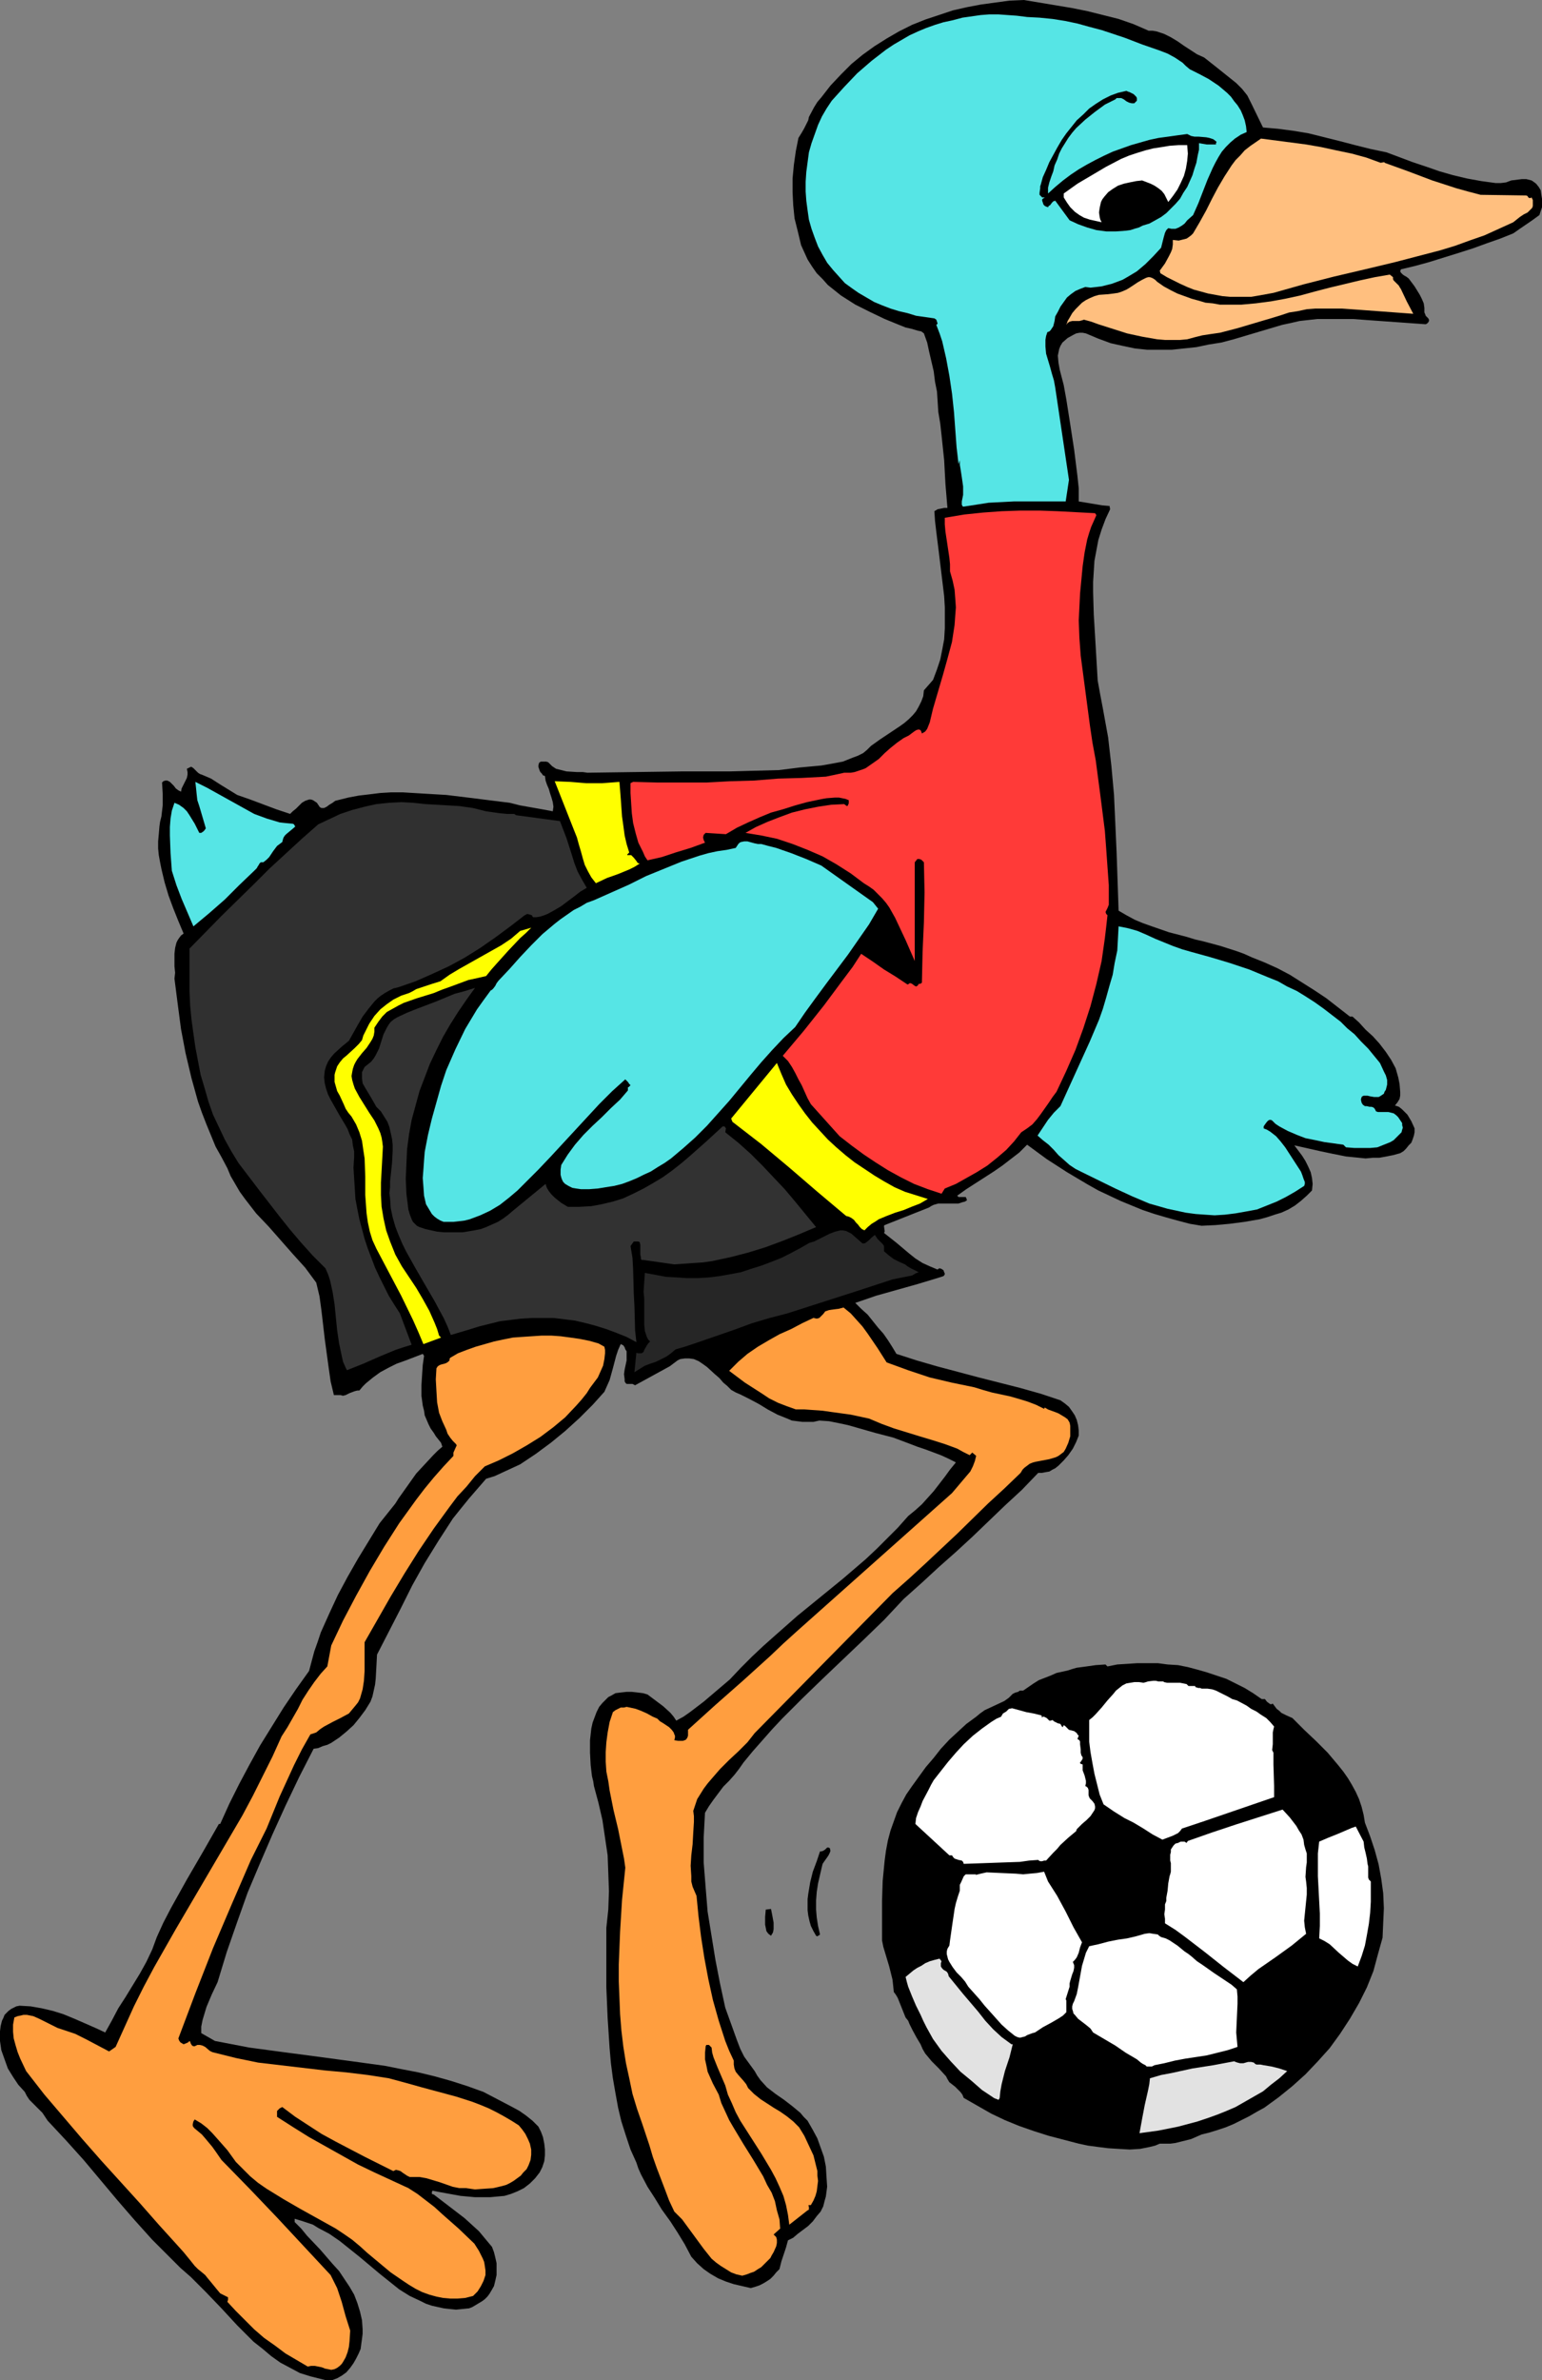
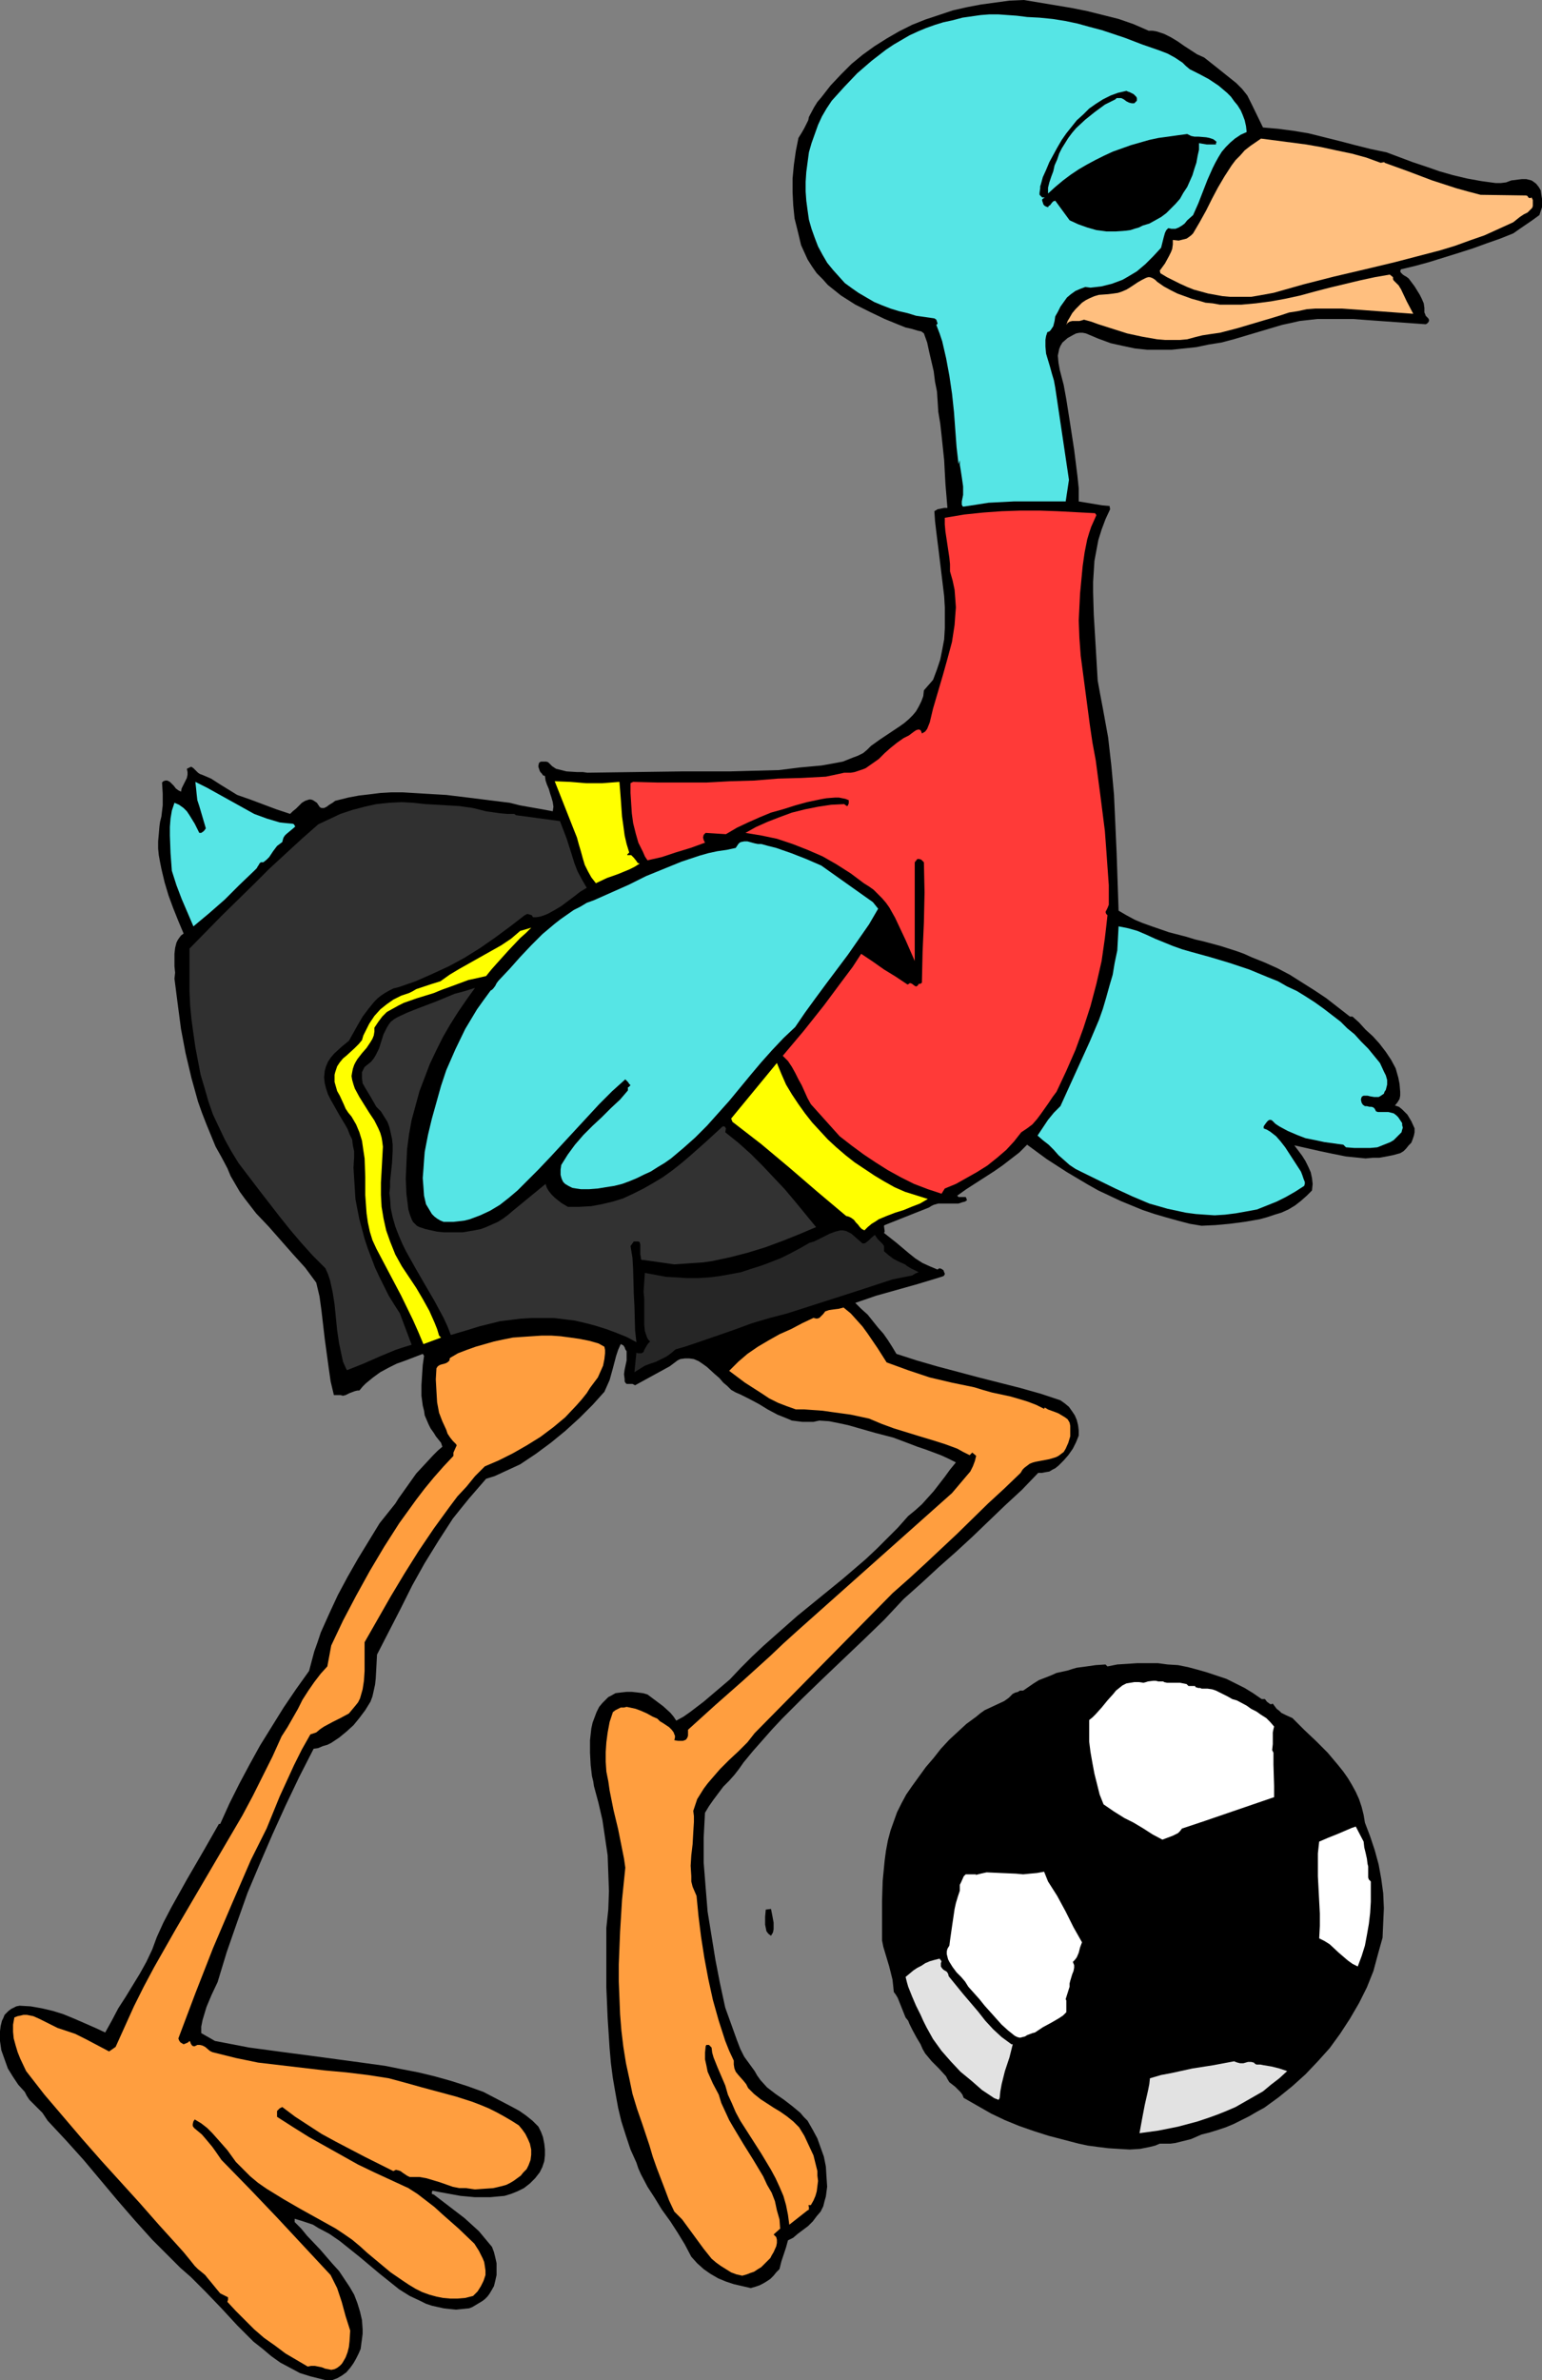
<svg xmlns="http://www.w3.org/2000/svg" xmlns:ns1="http://sodipodi.sourceforge.net/DTD/sodipodi-0.dtd" xmlns:ns2="http://www.inkscape.org/namespaces/inkscape" version="1.0" width="100.887mm" height="155.668mm" id="svg29" ns1:docname="Soccer - Bird.wmf">
  <rect width="100%" height="100%" fill="#808080" stroke="none" />
  <ns1:namedview id="namedview29" pagecolor="#ffffff" bordercolor="#000000" borderopacity="0.25" ns2:showpageshadow="2" ns2:pageopacity="0.0" ns2:pagecheckerboard="0" ns2:deskcolor="#d1d1d1" ns2:document-units="mm" />
  <defs id="defs1">
    <pattern id="WMFhbasepattern" patternUnits="userSpaceOnUse" width="6" height="6" x="0" y="0" />
  </defs>
  <path style="fill:#000000;fill-opacity:1;fill-rule:evenodd;stroke:none" d="m 284.039,7.595 h 0.969 l 0.969,0.162 1.939,0.646 1.616,0.808 1.616,0.97 1.616,1.131 3.231,2.101 1.777,0.808 3.07,2.424 3.231,2.585 1.616,1.293 1.454,1.454 1.293,1.616 0.969,1.939 2.908,5.979 3.716,0.323 3.716,0.485 3.878,0.646 3.878,0.97 3.878,0.97 3.716,0.97 3.878,0.97 3.878,0.808 6.463,2.424 3.393,1.131 3.231,1.131 3.393,0.97 3.393,0.808 3.555,0.646 3.555,0.485 h 1.293 l 1.293,-0.162 1.293,-0.485 1.293,-0.162 1.293,-0.162 h 1.131 l 0.646,0.162 0.646,0.162 0.485,0.323 0.646,0.485 0.646,0.808 0.485,0.808 0.162,1.131 0.162,0.97 v 0.97 1.131 l -0.323,0.97 -0.323,0.97 -1.777,1.293 -3.07,2.101 -1.616,1.131 -3.231,1.293 -3.231,1.131 -3.555,1.293 -3.555,1.131 -7.271,2.262 -3.555,0.97 -3.393,0.808 -0.162,0.485 0.162,0.323 0.323,0.323 0.162,0.162 0.485,0.323 0.323,0.162 0.646,0.485 1.454,1.939 1.293,2.101 0.485,0.97 0.485,1.131 0.162,1.131 v 1.131 l 0.162,0.323 0.162,0.485 0.646,0.646 0.162,0.323 v 0.323 l -0.162,0.323 -0.323,0.323 -0.323,0.162 -4.524,-0.323 -9.048,-0.646 -4.362,-0.323 h -4.524 -4.362 l -4.362,0.485 -2.1,0.485 -2.262,0.485 -5.978,1.778 -5.978,1.778 -3.07,0.808 -3.07,0.485 -3.07,0.646 -3.07,0.323 -3.07,0.323 h -2.908 -3.07 l -3.07,-0.323 -3.07,-0.646 -2.908,-0.646 -3.07,-1.131 -3.07,-1.293 -0.808,-0.162 h -0.808 l -0.808,0.162 -0.646,0.323 -1.454,0.808 -1.293,1.131 -0.485,0.808 -0.323,0.808 -0.162,0.808 -0.162,0.808 0.162,1.778 0.323,1.778 0.969,3.717 0.323,1.778 0.323,1.778 0.969,6.14 0.969,6.302 0.808,6.464 0.323,3.07 v 3.232 l 1.939,0.323 1.939,0.323 1.939,0.323 1.777,0.162 v -0.162 l 0.162,0.97 -1.131,2.424 -0.969,2.585 -0.808,2.585 -0.485,2.585 -0.485,2.585 -0.162,2.585 -0.162,2.585 v 2.585 l 0.162,5.494 0.323,5.333 0.323,5.494 0.323,5.494 0.646,3.555 0.646,3.393 1.293,7.11 0.808,7.11 0.646,7.11 0.323,7.11 0.323,7.272 0.485,14.22 1.939,1.131 2.1,1.131 1.939,0.808 2.262,0.808 4.201,1.454 4.362,1.131 2.1,0.646 2.1,0.485 4.201,1.131 4.039,1.293 1.777,0.646 1.777,0.808 3.231,1.293 3.231,1.454 3.07,1.616 3.07,1.939 3.07,1.939 2.908,1.939 2.908,2.262 2.908,2.262 h 0.646 l 1.616,1.454 1.616,1.778 1.777,1.616 1.616,1.778 1.616,2.101 1.293,1.939 1.131,2.101 0.323,1.131 0.323,1.131 0.162,0.808 0.162,0.808 0.162,1.939 v 0.97 l -0.162,0.808 -0.485,0.808 -0.646,0.808 0.969,0.323 0.808,0.646 0.646,0.646 0.646,0.646 0.485,0.808 0.485,0.808 0.808,1.778 v 0.97 l -0.162,0.808 -0.323,0.97 -0.323,0.808 -0.646,0.646 -0.646,0.808 -0.646,0.646 -0.808,0.485 -1.777,0.485 -1.616,0.323 -1.777,0.323 h -1.616 l -1.777,0.162 -1.616,-0.162 -3.231,-0.323 -3.231,-0.646 -3.07,-0.646 -6.463,-1.454 1.939,2.585 0.808,1.293 0.646,1.293 0.646,1.454 0.323,1.454 0.162,1.454 -0.162,1.616 -1.293,1.293 -1.454,1.293 -1.454,1.131 -1.616,0.97 -1.777,0.808 -1.616,0.485 -1.939,0.646 -1.777,0.485 -3.716,0.646 -3.716,0.485 -3.555,0.323 -3.393,0.162 -2.908,-0.485 -3.07,-0.808 -2.908,-0.808 -2.747,-0.808 -2.908,-0.97 -2.747,-1.131 -2.747,-1.131 -2.747,-1.293 -2.747,-1.293 -2.585,-1.454 -5.17,-3.07 -5.009,-3.232 -4.847,-3.555 -1.939,1.939 -2.1,1.616 -2.1,1.616 -2.1,1.454 -4.524,2.909 -2.262,1.454 -2.262,1.616 0.323,0.323 h 0.323 0.485 0.323 0.323 0.323 l 0.162,0.323 0.162,0.485 -0.485,0.323 -0.646,0.162 -0.969,0.323 h -1.293 -2.424 -1.293 l -1.131,0.323 -0.646,0.323 -0.485,0.323 -10.987,4.363 -0.162,0.162 v 0.162 l 0.162,1.131 v 0.162 l -0.162,0.323 3.07,2.424 3.07,2.585 1.616,1.293 1.777,1.131 1.777,0.808 1.939,0.808 0.162,-0.162 0.323,-0.162 0.485,0.162 0.485,0.323 0.162,0.485 0.162,0.323 v 0.162 l -0.162,0.323 -0.162,0.162 -0.485,0.162 -0.485,0.162 -5.332,1.616 -5.17,1.454 -5.17,1.454 -5.17,1.778 1.454,1.454 1.616,1.454 1.293,1.616 1.293,1.616 1.293,1.454 1.131,1.616 1.131,1.778 0.969,1.616 5.009,1.616 5.009,1.454 10.34,2.747 10.179,2.585 5.17,1.454 4.847,1.616 1.131,0.808 0.969,0.808 0.808,1.131 0.646,0.97 0.485,1.131 0.323,1.293 0.162,1.293 v 1.293 l -0.646,1.616 -0.808,1.616 -1.131,1.616 -1.131,1.293 -1.293,1.293 -0.808,0.646 -0.646,0.323 -0.808,0.485 -0.969,0.162 -0.808,0.162 h -0.969 l -4.039,4.201 -4.201,3.878 -8.078,7.756 -4.039,3.717 -4.201,3.717 -4.201,3.878 -4.524,4.04 -4.847,5.171 -5.009,4.848 -10.179,9.695 -5.009,4.848 -5.009,5.009 -2.424,2.585 -2.424,2.747 -2.424,2.747 -2.262,2.747 -1.131,1.616 -1.131,1.454 -1.293,1.454 -1.454,1.454 -2.424,3.232 -1.131,1.616 -0.969,1.616 -0.162,3.07 -0.162,3.07 v 6.14 l 0.485,6.14 0.485,5.979 0.969,5.979 0.969,5.979 1.131,5.817 1.293,5.979 2.908,8.08 0.808,2.101 0.969,1.939 1.293,1.778 1.293,1.778 0.646,1.131 0.808,1.131 1.616,1.778 2.1,1.616 2.1,1.454 2.1,1.616 1.939,1.616 0.808,0.97 0.969,0.97 0.646,1.131 0.646,1.131 1.131,2.101 0.808,2.262 0.808,2.262 0.485,2.424 0.162,2.585 0.162,2.424 -0.323,2.424 -0.323,1.131 -0.323,1.293 -0.646,1.293 -0.969,1.131 -0.969,1.293 -1.131,1.131 -1.293,0.97 -1.293,0.97 -1.131,0.97 -1.293,0.646 -0.485,1.778 -1.131,3.393 -0.485,1.939 -0.808,0.808 -0.646,0.808 -0.808,0.808 -0.969,0.646 -0.808,0.485 -0.969,0.485 -0.969,0.323 -1.131,0.323 -2.1,-0.485 -2.1,-0.485 -1.939,-0.646 -1.939,-0.808 -1.939,-1.131 -1.616,-1.131 -1.616,-1.454 -1.454,-1.616 -1.616,-3.07 -1.777,-2.909 -1.777,-2.747 -2.1,-2.909 -1.777,-2.909 -1.777,-2.747 -1.616,-3.07 -0.646,-1.454 -0.485,-1.454 -1.454,-3.232 -1.131,-3.393 -1.131,-3.555 -0.808,-3.393 -0.646,-3.555 -0.646,-3.717 -0.485,-3.717 -0.323,-3.717 -0.485,-7.433 -0.323,-7.595 v -7.433 -7.272 l 0.485,-4.525 0.162,-4.525 -0.162,-4.525 -0.162,-4.363 -0.646,-4.363 -0.646,-4.363 -0.969,-4.201 -1.131,-4.201 -0.162,-1.131 -0.323,-1.293 -0.323,-2.747 -0.162,-3.07 v -3.07 l 0.162,-1.454 0.162,-1.454 0.323,-1.454 0.485,-1.293 0.485,-1.293 0.646,-1.293 0.808,-0.97 0.969,-0.97 0.485,-0.485 0.646,-0.323 1.131,-0.646 1.293,-0.162 1.454,-0.162 h 1.293 l 1.454,0.162 1.293,0.162 1.131,0.323 3.878,2.909 1.777,1.616 0.808,0.97 0.646,0.97 1.777,-0.97 1.616,-1.131 3.393,-2.585 6.463,-5.494 2.747,-2.909 2.747,-2.747 2.747,-2.585 2.908,-2.585 5.493,-4.848 11.31,-9.211 5.655,-4.848 2.747,-2.585 2.585,-2.585 2.585,-2.585 2.585,-2.909 1.777,-1.454 1.616,-1.454 1.454,-1.616 1.454,-1.616 2.747,-3.555 1.293,-1.778 1.454,-1.778 -1.939,-0.97 -1.777,-0.808 -3.878,-1.454 -1.939,-0.646 -2.1,-0.808 -3.878,-1.454 -4.362,-1.131 -4.524,-1.293 -2.262,-0.646 -2.262,-0.485 -2.424,-0.485 -2.424,-0.162 -1.454,0.323 h -1.454 -1.293 l -1.293,-0.162 -1.293,-0.162 -1.131,-0.485 -2.424,-0.97 -2.424,-1.293 -2.1,-1.293 -2.424,-1.293 -2.262,-1.131 -1.131,-0.485 -1.131,-0.646 -0.969,-0.97 -0.969,-0.808 -0.969,-1.131 -1.131,-0.97 -1.939,-1.778 -1.131,-0.808 -0.969,-0.646 -1.131,-0.485 -1.131,-0.162 h -1.131 l -1.131,0.162 -0.646,0.323 -0.646,0.485 -0.646,0.485 -0.646,0.485 -8.563,4.686 -0.323,-0.162 -0.323,-0.162 h -0.969 -0.485 l -0.323,-0.323 -0.162,-0.323 v -0.485 l -0.162,-1.293 0.162,-1.131 0.485,-2.262 v -1.131 -1.131 l -0.323,-0.485 -0.162,-0.485 -0.323,-0.485 -0.646,-0.323 -0.646,1.454 -0.485,1.454 -0.808,3.07 -0.808,2.909 -0.646,1.454 -0.646,1.454 -2.908,3.232 -3.231,3.232 -3.555,3.232 -3.555,2.909 -3.716,2.747 -1.939,1.293 -1.939,1.293 -2.1,0.97 -2.1,0.97 -2.1,0.97 -2.1,0.646 -2.1,2.424 -2.1,2.424 -2.1,2.585 -1.939,2.424 -1.777,2.747 -1.777,2.747 -3.393,5.494 -3.07,5.494 -2.908,5.817 -2.908,5.656 -2.908,5.656 -0.162,3.07 -0.162,2.909 -0.162,1.454 -0.323,1.454 -0.323,1.454 -0.485,1.293 -1.293,2.101 -1.454,1.939 -1.454,1.778 -1.777,1.616 -1.777,1.454 -1.939,1.293 -0.969,0.485 -1.131,0.323 -1.131,0.485 -1.131,0.162 -3.555,6.948 -3.393,7.11 -3.231,7.11 -3.07,7.11 -3.07,7.272 -2.585,7.272 -2.585,7.433 -2.262,7.433 -1.454,3.07 -1.293,3.07 -0.485,1.616 -0.485,1.616 -0.323,1.616 v 1.616 l 3.393,1.939 4.201,0.808 4.201,0.808 8.402,1.131 8.563,1.131 8.402,1.131 8.24,1.131 4.039,0.808 4.201,0.808 4.039,0.97 4.039,1.131 4.039,1.293 4.039,1.454 7.109,3.717 1.777,0.97 1.616,1.131 1.616,1.293 1.454,1.454 0.646,1.293 0.485,1.293 0.323,1.616 0.162,1.454 v 1.454 l -0.162,1.454 -0.485,1.454 -0.646,1.293 -1.131,1.454 -1.293,1.293 -1.454,1.131 -1.616,0.808 -1.616,0.646 -1.616,0.485 -1.777,0.162 -1.777,0.162 h -1.777 -1.939 l -3.555,-0.323 -3.555,-0.646 -1.777,-0.323 -1.616,-0.323 -0.162,0.323 v 0.323 0.162 l 0.485,0.162 7.594,5.817 1.777,1.616 1.777,1.616 1.616,1.939 1.616,1.939 0.485,1.293 0.323,1.293 0.323,1.454 v 1.454 1.454 l -0.323,1.454 -0.323,1.293 -0.646,1.131 -0.485,0.808 -0.485,0.646 -0.646,0.646 -0.646,0.485 -1.616,0.97 -0.808,0.485 -0.808,0.323 -1.616,0.162 -1.616,0.162 -1.616,-0.162 -1.454,-0.162 -1.454,-0.323 -1.454,-0.323 -1.454,-0.485 -1.293,-0.646 -2.747,-1.293 -2.585,-1.616 -2.424,-1.939 -2.424,-1.939 -5.009,-4.201 -2.424,-1.939 -2.424,-1.939 -2.585,-1.778 -2.747,-1.454 -1.293,-0.808 -1.454,-0.485 -1.454,-0.485 -1.616,-0.485 v 0.808 l 1.616,1.616 1.454,1.778 3.231,3.393 3.07,3.555 1.616,1.778 1.293,1.939 1.293,1.939 1.131,1.939 0.808,2.101 0.646,2.101 0.485,2.101 0.162,2.262 v 1.131 l -0.162,1.293 -0.162,1.131 -0.162,1.293 -0.485,1.131 -0.646,1.293 -0.646,1.131 -0.808,1.131 -0.969,1.131 -1.131,0.808 -1.131,0.646 -1.293,0.485 h -1.454 l -1.293,-0.323 -2.585,-0.646 -2.585,-0.808 -2.424,-1.293 -2.424,-1.293 -2.262,-1.616 -2.1,-1.778 -2.262,-1.778 -2.1,-2.101 -1.939,-1.939 -3.878,-4.201 -3.878,-4.04 -1.939,-1.939 -1.777,-1.778 -2.585,-2.262 -2.262,-2.262 -4.686,-4.686 -4.362,-4.848 -4.201,-4.848 -4.201,-5.009 -4.201,-5.009 -4.362,-4.848 -4.524,-4.848 -0.646,-0.97 -0.646,-0.97 -1.616,-1.616 -1.616,-1.616 -0.646,-0.97 -0.485,-0.97 -1.616,-1.778 -1.293,-1.939 L 1.939,511.274 1.131,509.012 0.323,506.75 0,504.487 v -2.424 l 0.162,-1.293 0.323,-1.293 0.323,-0.646 0.323,-0.808 0.485,-0.485 0.485,-0.485 0.646,-0.485 0.646,-0.323 0.646,-0.323 0.808,-0.162 2.747,0.162 2.747,0.485 2.747,0.646 2.585,0.808 2.747,1.131 2.585,1.131 2.585,1.131 2.424,1.131 1.616,-2.909 1.616,-3.07 1.777,-2.747 1.777,-2.909 1.777,-2.909 1.616,-2.909 1.454,-3.07 1.131,-3.07 1.616,-3.555 1.939,-3.717 3.878,-6.948 4.039,-6.948 3.878,-6.787 h 0.323 l 2.262,-5.009 2.424,-4.848 2.585,-4.848 2.585,-4.686 2.908,-4.686 2.908,-4.686 3.07,-4.525 3.231,-4.525 0.646,-2.424 0.646,-2.424 0.808,-2.262 0.808,-2.424 2.1,-4.686 2.1,-4.525 2.424,-4.525 2.585,-4.525 5.332,-8.726 1.939,-2.424 1.939,-2.424 0.808,-1.293 0.808,-1.131 3.555,-5.009 2.1,-2.262 2.1,-2.262 1.131,-1.131 1.131,-0.97 -0.162,-0.485 -0.162,-0.485 -0.646,-0.808 -0.646,-0.808 -0.485,-0.808 -0.808,-1.131 -0.485,-0.97 -0.485,-1.131 -0.485,-1.131 -0.162,-1.131 -0.323,-1.293 -0.323,-2.424 v -2.585 l 0.162,-2.585 0.162,-2.424 0.323,-2.262 -0.323,-0.485 -4.201,1.616 -2.262,0.808 -1.939,0.97 -2.1,1.131 -1.777,1.293 -1.777,1.454 -0.808,0.808 -0.808,0.97 H 88.378 l -0.646,0.162 -1.293,0.485 -0.969,0.485 -0.646,0.162 -0.646,-0.162 h -1.616 l -0.808,-3.393 -0.485,-3.393 -0.969,-7.11 -0.808,-6.948 -0.485,-3.555 -0.808,-3.393 -2.747,-3.717 -3.07,-3.393 -5.978,-6.787 -3.07,-3.232 -2.747,-3.555 -1.293,-1.778 -1.131,-1.939 -1.131,-1.939 -0.808,-1.939 -1.454,-2.747 -1.454,-2.585 -1.131,-2.747 -1.131,-2.747 -1.131,-2.909 -0.969,-2.747 -0.808,-2.909 -0.808,-2.909 -1.454,-6.14 -1.131,-5.979 -0.808,-6.14 -0.808,-6.302 0.162,-1.454 -0.162,-1.616 v -3.07 l 0.162,-1.454 0.323,-1.293 0.323,-0.646 0.323,-0.485 0.485,-0.646 0.646,-0.485 -1.293,-3.07 -1.293,-3.232 -1.131,-3.07 -0.969,-3.232 -0.808,-3.393 -0.323,-1.616 -0.323,-1.778 -0.162,-1.616 v -1.778 l 0.162,-1.778 0.162,-1.939 0.162,-1.131 0.323,-1.293 0.323,-2.747 v -2.909 l -0.162,-2.747 0.323,-0.323 0.485,-0.162 h 0.162 0.323 l 0.646,0.323 0.485,0.485 0.485,0.485 0.485,0.646 0.646,0.485 0.646,0.323 0.162,-0.808 0.323,-0.646 0.646,-1.293 0.323,-0.646 0.162,-0.808 v -0.646 l -0.162,-0.808 0.323,-0.162 0.646,-0.323 h 0.162 l 0.485,0.323 0.323,0.323 0.485,0.485 0.323,0.323 0.485,0.323 0.485,0.162 1.131,0.485 1.131,0.485 2.262,1.454 2.1,1.293 2.1,1.293 3.231,1.131 6.463,2.424 3.393,1.131 0.646,-0.646 0.808,-0.646 1.454,-1.454 0.808,-0.485 0.485,-0.162 0.485,-0.162 h 0.485 l 0.485,0.162 0.485,0.323 0.485,0.323 0.323,0.485 0.323,0.485 0.162,0.162 0.323,0.162 h 0.323 0.323 l 0.646,-0.323 0.646,-0.485 0.808,-0.485 0.646,-0.485 0.646,-0.162 2.585,-0.646 2.585,-0.485 2.747,-0.323 2.585,-0.323 2.747,-0.162 h 2.747 l 5.332,0.323 5.493,0.323 5.332,0.646 5.17,0.646 5.17,0.646 2.585,0.646 2.747,0.485 2.747,0.485 2.585,0.485 0.162,-1.131 -0.162,-1.131 -0.323,-1.131 -0.323,-0.97 -0.323,-1.131 -0.485,-1.131 -0.323,-0.97 -0.162,-1.131 -0.485,-0.162 -0.323,-0.485 -0.323,-0.323 -0.162,-0.323 -0.162,-0.485 -0.162,-0.485 v -0.323 l 0.162,-0.646 0.162,-0.162 0.323,-0.162 h 0.646 0.646 l 0.485,0.162 0.485,0.485 0.485,0.485 0.485,0.323 0.485,0.323 1.293,0.323 1.293,0.323 2.585,0.162 h 1.454 l 1.131,0.162 11.633,-0.162 11.795,-0.162 h 11.795 l 5.978,-0.162 6.14,-0.162 2.585,-0.323 2.585,-0.323 5.332,-0.485 2.747,-0.485 2.585,-0.485 2.424,-0.97 1.293,-0.485 1.293,-0.646 0.969,-0.808 0.969,-0.97 2.262,-1.616 2.424,-1.616 2.424,-1.616 1.131,-0.808 1.131,-0.97 0.969,-0.97 0.808,-0.97 0.646,-1.131 0.646,-1.293 0.485,-1.293 0.162,-1.454 2.262,-2.585 0.969,-2.585 0.808,-2.424 0.485,-2.424 0.485,-2.585 0.162,-2.747 v -2.585 -2.585 l -0.162,-2.747 -0.646,-5.333 -0.646,-5.332 -0.646,-5.171 -0.323,-2.747 -0.162,-2.424 0.808,-0.485 0.808,-0.162 0.808,-0.162 h 0.808 l -0.485,-5.817 -0.162,-2.909 -0.162,-3.07 -0.646,-6.14 -0.323,-2.909 -0.485,-2.909 -0.162,-2.585 -0.162,-2.424 -0.485,-2.424 -0.323,-2.585 -1.131,-4.848 -0.485,-2.262 -0.808,-2.262 -0.646,-0.485 -0.808,-0.162 -1.616,-0.485 -1.454,-0.323 -1.616,-0.646 -3.555,-1.454 -3.716,-1.778 -3.555,-1.778 -1.777,-1.131 -1.777,-1.131 -1.616,-1.293 -1.616,-1.293 -1.293,-1.454 -1.454,-1.454 -1.131,-1.616 -1.131,-1.778 -0.808,-1.778 -0.808,-1.778 -0.808,-3.393 -0.808,-3.232 -0.323,-3.232 -0.162,-3.232 v -3.393 l 0.323,-3.393 0.485,-3.393 0.646,-3.232 0.808,-1.293 0.646,-1.131 0.646,-1.293 0.323,-0.646 0.162,-0.808 1.293,-2.424 0.808,-1.293 0.969,-1.131 2.262,-2.909 2.585,-2.747 2.585,-2.585 2.747,-2.262 2.908,-2.101 3.07,-1.939 3.07,-1.778 3.231,-1.616 3.231,-1.293 3.393,-1.131 3.393,-1.131 3.555,-0.808 3.393,-0.646 3.555,-0.485 3.555,-0.485 L 253.179,0 l 3.878,0.646 3.878,0.646 3.878,0.646 4.039,0.808 3.878,0.97 3.878,0.97 3.716,1.293 z" id="path1" />
  <path style="fill:#56e5e5;fill-opacity:1;fill-rule:evenodd;stroke:none" d="m 278.223,9.372 2.1,0.808 2.1,0.808 4.201,1.454 2.1,0.808 1.777,0.97 1.939,1.293 0.808,0.808 0.969,0.808 2.262,1.131 2.424,1.293 2.424,1.616 2.1,1.778 0.969,0.97 0.808,1.131 0.808,0.97 0.808,1.293 0.485,1.131 0.485,1.293 0.323,1.454 0.162,1.454 -1.454,0.646 -1.454,0.97 -1.131,0.97 -1.131,1.131 -0.969,1.131 -0.808,1.293 -0.808,1.454 -0.646,1.293 -1.293,2.909 -1.131,2.909 -1.131,2.909 -1.293,2.909 -1.454,1.293 -0.646,0.808 -0.646,0.485 -0.808,0.485 -0.808,0.323 h -0.969 l -0.808,-0.162 -0.485,0.485 -0.323,0.646 -0.323,1.131 -0.162,0.646 -0.162,0.646 -0.323,1.293 -1.939,2.101 -1.939,1.939 -2.1,1.778 -2.424,1.454 -1.131,0.646 -1.293,0.485 -1.293,0.485 -1.293,0.323 -1.293,0.323 -1.293,0.162 -1.454,0.162 -1.293,-0.162 -1.293,0.485 -1.131,0.485 -1.131,0.808 -0.969,0.808 -0.808,1.131 -0.808,1.131 -0.646,1.293 -0.646,1.131 -0.162,1.131 -0.323,1.293 -0.323,0.485 -0.323,0.485 -0.323,0.323 -0.485,0.162 -0.323,0.97 -0.162,0.97 v 0.808 0.808 l 0.162,1.778 0.485,1.616 0.485,1.616 0.485,1.778 0.485,1.616 0.323,1.778 3.393,22.784 -0.808,5.333 h -3.231 -9.533 l -3.07,0.162 -3.231,0.162 -3.07,0.485 -3.231,0.485 -0.162,-0.162 -0.162,-0.323 v -0.808 l 0.162,-0.808 0.162,-0.808 v -0.97 -1.131 l -0.323,-2.262 -0.323,-2.101 -0.162,-0.97 v -1.131 l -0.323,0.97 -0.485,-4.201 -0.323,-4.363 -0.323,-4.363 -0.485,-4.525 -0.646,-4.363 -0.808,-4.363 -0.485,-2.101 -0.485,-2.101 -0.646,-1.939 -0.808,-2.101 0.323,-0.323 -0.162,-0.485 -0.162,-0.485 -0.485,-0.323 -4.524,-0.646 -2.1,-0.646 -2.1,-0.485 -2.1,-0.646 -2.1,-0.808 -1.939,-0.808 -1.939,-1.131 -1.939,-1.131 -1.616,-1.131 -1.777,-1.293 -1.454,-1.616 -1.454,-1.616 -1.454,-1.778 -1.131,-1.939 -1.131,-2.101 -0.808,-2.101 -0.808,-2.262 -0.646,-2.262 -0.323,-2.262 -0.323,-2.424 -0.162,-2.262 v -2.424 l 0.162,-2.424 0.323,-2.424 0.323,-2.424 0.646,-2.262 0.808,-2.262 0.808,-2.262 0.969,-2.101 1.131,-1.939 1.293,-1.939 3.07,-3.393 3.231,-3.393 3.555,-3.07 3.555,-2.747 1.939,-1.293 1.939,-1.131 1.939,-1.131 2.1,-0.97 1.939,-0.808 2.262,-0.808 2.1,-0.646 2.262,-0.485 2.424,-0.646 2.262,-0.323 2.262,-0.323 2.1,-0.162 h 2.262 l 2.262,0.162 2.262,0.162 2.585,0.323 3.07,0.162 3.231,0.323 3.07,0.485 3.07,0.646 2.908,0.808 3.07,0.808 z" id="path2" />
  <path style="fill:#000000;fill-opacity:1;fill-rule:evenodd;stroke:none" d="m 281.131,24.885 -0.323,0.323 -0.323,0.323 h -0.323 -0.323 l -0.646,-0.162 -0.646,-0.323 -0.646,-0.485 -0.646,-0.323 h -0.646 -0.485 l -0.323,0.323 -2.585,1.293 -2.424,1.778 -2.424,1.939 -2.262,2.101 -0.969,1.131 -0.969,1.293 -0.808,1.293 -0.808,1.293 -0.646,1.293 -0.485,1.454 -0.646,1.454 -0.323,1.454 -0.485,1.293 -0.485,1.454 -0.323,1.293 v 0.646 0.808 l 1.777,-1.616 1.939,-1.616 1.939,-1.454 1.939,-1.293 1.939,-1.131 2.1,-1.131 2.262,-1.131 2.1,-0.97 2.262,-0.808 2.262,-0.808 2.262,-0.646 2.262,-0.646 2.262,-0.485 2.424,-0.323 2.262,-0.323 2.424,-0.323 0.969,0.485 0.808,0.162 h 0.969 l 1.939,0.162 0.808,0.162 0.969,0.323 0.808,0.646 -0.162,0.323 v 0.323 h -1.131 -1.131 l -1.939,-0.323 v 1.616 l -0.323,1.454 -0.323,1.778 -0.485,1.454 -0.485,1.616 -0.646,1.454 -0.646,1.454 -0.969,1.454 -0.808,1.454 -1.131,1.293 -1.131,1.131 -1.131,1.131 -1.293,0.97 -1.454,0.808 -1.454,0.808 -1.616,0.485 -0.969,0.485 -1.131,0.323 -0.969,0.323 -1.293,0.162 -2.262,0.162 h -2.424 l -2.424,-0.323 -2.262,-0.646 -2.262,-0.808 -2.1,-0.97 -3.555,-4.848 -0.485,0.162 -0.323,0.323 -0.485,0.646 -0.323,0.162 -0.162,0.323 -0.485,-0.162 -0.323,-0.162 -0.323,-0.323 -0.162,-0.485 -0.162,-0.485 v -0.323 l 0.162,-0.162 0.485,-0.323 h -0.646 l -0.323,-0.323 -0.323,-0.323 V 47.669 l 0.162,-1.131 v -0.485 l 0.162,-0.485 0.485,-1.778 0.808,-1.778 0.808,-1.939 0.969,-1.778 0.969,-1.778 1.131,-1.939 1.131,-1.616 2.585,-3.232 1.616,-1.454 1.454,-1.454 1.616,-1.131 1.777,-1.131 1.939,-0.97 1.777,-0.646 2.1,-0.485 0.323,0.162 0.485,0.162 0.969,0.485 0.323,0.323 0.323,0.323 0.162,0.323 z" id="path3" />
  <path style="fill:#ffbf7f;fill-opacity:1;fill-rule:evenodd;stroke:none" d="m 341.396,40.236 0.969,-0.162 v 0.162 l 5.816,2.101 5.978,2.262 5.978,1.939 2.908,0.808 3.07,0.808 11.31,0.162 0.323,0.162 0.162,0.323 0.323,0.162 h 0.162 l 0.323,-0.162 0.323,0.646 v 0.485 0.646 0.323 l -0.162,0.485 -0.323,0.323 -0.808,0.808 -0.969,0.485 -0.969,0.646 -0.808,0.646 -0.808,0.646 -3.555,1.616 -3.555,1.616 -3.716,1.293 -3.555,1.293 -3.716,1.131 -3.716,0.97 -7.432,1.939 -7.432,1.778 -7.594,1.778 -7.594,1.939 -7.432,2.101 -1.777,0.323 -1.777,0.323 -1.939,0.323 h -1.777 -1.777 -1.777 l -1.777,-0.162 -1.777,-0.323 -1.777,-0.323 -1.777,-0.485 -1.777,-0.485 -1.616,-0.646 -1.777,-0.808 -1.616,-0.808 -1.616,-0.808 -1.616,-0.97 -0.162,-0.646 1.293,-1.778 0.969,-1.778 0.485,-0.97 0.323,-0.808 0.162,-1.131 V 59.304 l 1.454,0.162 0.646,-0.162 0.646,-0.162 0.646,-0.162 0.485,-0.323 0.646,-0.485 0.485,-0.485 1.616,-2.747 1.616,-2.909 1.454,-2.909 1.454,-2.747 1.616,-2.747 1.777,-2.747 0.969,-1.293 1.131,-1.131 1.131,-1.293 1.454,-1.131 2.585,-1.778 7.432,0.97 3.716,0.485 3.716,0.646 3.716,0.808 3.878,0.808 3.555,0.97 z" id="path4" />
-   <path style="fill:#ffffff;fill-opacity:1;fill-rule:evenodd;stroke:none" d="m 293.572,35.873 0.162,2.101 -0.162,1.778 -0.323,1.939 -0.485,1.778 -0.808,1.778 -0.808,1.616 -1.131,1.616 -1.131,1.454 -0.485,-0.97 -0.485,-0.97 -0.646,-0.808 -0.808,-0.646 -0.969,-0.646 -0.969,-0.485 -2.1,-0.808 -1.454,0.162 -1.616,0.323 -1.454,0.323 -1.454,0.485 -1.293,0.808 -1.131,0.808 -0.969,1.131 -0.485,0.646 -0.323,0.646 -0.323,1.454 -0.162,1.131 0.162,1.131 0.162,0.646 0.323,0.646 -1.454,-0.323 -1.454,-0.323 -1.454,-0.485 -1.131,-0.646 -1.131,-0.808 -1.131,-1.131 -0.808,-1.131 -0.808,-1.293 v -0.97 l 3.393,-2.424 3.555,-2.101 3.555,-2.101 3.716,-1.939 1.939,-0.808 1.939,-0.646 2.1,-0.646 1.939,-0.485 2.1,-0.323 1.939,-0.323 2.262,-0.162 z" id="path5" />
  <path style="fill:#ffbf7f;fill-opacity:1;fill-rule:evenodd;stroke:none" d="m 344.466,68.515 v 0.485 l 0.162,0.323 0.646,0.646 0.646,0.646 0.162,0.323 0.323,0.485 1.454,3.07 1.616,3.07 -4.362,-0.323 -4.362,-0.323 -4.362,-0.323 -4.524,-0.323 h -4.524 -2.1 l -2.1,0.162 -2.262,0.485 -2.1,0.323 -1.939,0.646 -2.1,0.646 -4.362,1.293 -4.362,1.293 -4.362,1.131 -2.262,0.323 -2.1,0.323 -1.939,0.485 -1.777,0.485 -1.777,0.162 h -1.939 -1.777 l -1.939,-0.162 -3.716,-0.646 -3.716,-0.808 -3.555,-1.131 -3.555,-1.131 -1.777,-0.646 -1.777,-0.485 -0.485,0.162 -0.646,0.162 h -1.293 -0.485 l -0.646,0.162 -0.485,0.323 -0.323,0.485 0.323,-0.97 0.485,-0.808 0.646,-1.131 0.808,-0.97 0.808,-0.808 0.808,-0.808 0.969,-0.646 0.969,-0.485 1.131,-0.485 1.131,-0.323 2.262,-0.162 1.293,-0.162 1.131,-0.162 0.969,-0.323 1.131,-0.485 0.808,-0.485 0.969,-0.646 0.969,-0.646 1.131,-0.646 0.969,-0.485 0.485,-0.162 h 0.485 l 0.485,0.162 0.323,0.162 0.485,0.323 0.485,0.485 1.616,1.131 1.777,0.97 1.616,0.808 1.777,0.646 1.777,0.646 1.777,0.485 1.616,0.485 1.777,0.162 1.777,0.323 h 1.777 3.555 l 3.555,-0.323 3.716,-0.485 3.555,-0.646 3.716,-0.808 3.555,-0.97 3.716,-0.97 7.432,-1.778 3.716,-0.808 3.716,-0.646 z" id="path6" />
  <path style="fill:#ff3a38;fill-opacity:1;fill-rule:evenodd;stroke:none" d="m 271.113,127.334 -0.646,1.454 -0.646,1.454 -0.485,1.454 -0.485,1.616 -0.646,3.232 -0.485,3.393 -0.323,3.393 -0.323,3.393 -0.323,6.625 0.162,4.363 0.323,4.363 1.131,8.564 1.131,8.564 0.646,4.363 0.808,4.363 1.131,8.564 1.131,8.888 0.323,4.363 0.323,4.525 0.323,4.525 v 4.525 0.323 l -0.323,0.808 -0.323,0.646 -0.162,0.323 0.162,0.485 0.323,0.323 -0.323,2.909 -0.323,2.747 -0.808,5.656 -1.293,5.656 -1.454,5.494 -1.777,5.494 -1.939,5.333 -2.262,5.171 -2.424,5.171 -0.969,1.293 -0.969,1.454 -1.939,2.747 -0.969,1.293 -1.131,1.293 -1.293,0.97 -1.454,0.97 -1.777,2.262 -1.939,2.101 -2.262,1.939 -2.424,1.939 -2.585,1.616 -2.585,1.454 -2.585,1.454 -2.747,1.131 -0.808,1.293 -3.393,-1.131 -3.393,-1.293 -3.231,-1.616 -3.231,-1.778 -3.07,-1.939 -2.908,-1.939 -3.07,-2.262 -2.908,-2.262 -7.109,-7.918 -0.808,-1.454 -1.454,-3.232 -0.808,-1.454 -0.808,-1.616 -0.808,-1.454 -0.969,-1.454 -1.293,-1.293 5.17,-6.14 5.009,-6.302 4.686,-6.302 2.424,-3.232 2.1,-3.232 2.908,1.939 2.747,1.939 2.908,1.778 2.908,1.939 0.323,-0.162 0.162,-0.162 h 0.323 l 0.323,0.162 0.646,0.485 0.323,0.162 0.323,-0.162 0.162,-0.162 0.162,-0.323 h 0.323 l 0.323,-0.162 0.162,-0.162 v -0.323 l 0.162,-7.272 0.323,-7.272 0.162,-7.433 -0.162,-7.433 -0.646,-0.646 -0.485,-0.162 h -0.485 l -0.646,0.808 v 24.4 0 l -1.131,-2.585 -1.131,-2.585 -1.293,-2.747 -1.293,-2.747 -1.454,-2.585 -0.808,-1.131 -0.969,-1.131 -0.969,-0.97 -1.131,-1.131 -1.131,-0.808 -1.293,-0.808 -3.231,-2.424 -3.555,-2.262 -3.393,-1.939 -3.716,-1.616 -3.716,-1.454 -3.878,-1.293 -3.878,-0.808 -3.878,-0.646 2.585,-1.454 2.908,-1.293 2.908,-1.131 3.07,-1.131 3.231,-0.808 3.231,-0.646 3.231,-0.485 3.231,-0.162 0.646,0.485 0.323,-0.162 v -0.162 l 0.162,-0.323 v -0.485 -0.323 l -0.808,-0.323 -0.808,-0.162 -0.808,-0.162 h -0.969 l -2.1,0.162 -0.969,0.162 -0.808,0.162 -3.07,0.646 -2.908,0.808 -3.07,0.97 -2.908,0.808 -2.747,1.131 -2.908,1.293 -2.747,1.293 -2.747,1.616 -5.009,-0.323 -0.323,0.323 -0.162,0.162 -0.162,0.646 0.162,0.646 0.323,0.646 -3.555,1.293 -3.716,1.131 -3.393,1.131 -3.555,0.808 -0.646,-0.97 -0.485,-1.131 -1.131,-2.262 -0.646,-2.262 -0.646,-2.585 -0.323,-2.424 -0.162,-2.424 -0.162,-2.585 v -2.424 l 0.646,-0.323 6.14,0.162 h 5.978 5.978 l 5.978,-0.323 5.816,-0.162 5.978,-0.485 5.816,-0.162 5.978,-0.323 3.07,-0.646 1.454,-0.323 h 1.616 l 0.969,-0.162 0.969,-0.323 0.969,-0.323 0.808,-0.323 1.616,-1.131 1.616,-1.131 1.454,-1.454 1.454,-1.293 1.616,-1.293 1.616,-1.131 0.646,-0.323 0.646,-0.323 0.646,-0.485 0.646,-0.485 0.485,-0.323 0.485,-0.162 h 0.323 l 0.323,0.162 0.162,0.323 0.162,0.485 0.808,-0.485 0.485,-0.646 0.323,-0.808 0.323,-0.808 0.808,-3.393 2.424,-8.241 1.131,-4.04 1.131,-4.201 0.323,-2.101 0.323,-2.101 0.162,-2.262 0.162,-2.101 -0.162,-2.262 -0.162,-2.101 -0.485,-2.262 -0.646,-2.262 v -1.778 l -0.162,-1.616 -0.485,-3.232 -0.485,-3.232 -0.162,-1.778 v -1.616 l 4.847,-0.808 4.686,-0.485 4.524,-0.323 4.686,-0.162 h 4.686 l 4.524,0.162 9.209,0.485 z" id="path7" />
  <path style="fill:#ffff00;fill-opacity:1;fill-rule:evenodd;stroke:none" d="m 153.168,193.263 0.162,1.939 0.162,2.101 0.162,2.262 0.162,2.262 0.323,2.262 0.323,2.424 0.485,2.101 0.646,2.101 -0.323,0.323 -0.162,0.162 v 0.162 h 0.485 0.485 l 0.323,0.323 0.323,0.323 0.646,0.808 0.323,0.485 0.485,0.162 -1.293,0.808 -1.293,0.646 -2.747,1.131 -2.747,0.97 -2.747,1.293 -1.131,-1.454 -0.808,-1.454 -0.808,-1.616 -0.485,-1.616 -0.485,-1.778 -0.485,-1.616 -0.485,-1.778 -0.646,-1.616 -4.847,-12.281 3.878,0.162 3.878,0.323 h 2.1 1.939 l 2.1,-0.162 z" id="path8" />
  <path style="fill:#56e5e5;fill-opacity:1;fill-rule:evenodd;stroke:none" d="m 72.383,203.605 0.323,0.162 0.162,0.323 0.162,0.162 -0.162,0.162 -0.162,0.162 -0.969,0.808 -0.969,0.808 -0.323,0.323 -0.323,0.485 -0.162,0.485 -0.162,0.646 -0.646,0.485 -0.646,0.485 -0.969,1.293 -0.969,1.454 -0.646,0.646 -0.808,0.646 h -0.323 -0.323 l -0.323,0.323 -0.162,0.323 -0.323,0.485 -0.162,0.323 -0.323,0.323 -0.323,0.323 -3.716,3.555 -3.555,3.555 -3.878,3.393 -1.939,1.616 -1.939,1.616 -2.908,-6.787 -1.293,-3.393 -1.131,-3.555 -0.323,-4.363 -0.162,-4.363 v -2.101 l 0.162,-2.101 0.323,-1.939 0.646,-1.939 1.131,0.485 1.131,0.808 0.808,0.808 0.646,0.97 1.293,2.101 1.131,2.262 h 0.323 0.162 l 0.485,-0.323 0.323,-0.323 0.323,-0.485 -0.808,-2.747 -0.808,-2.747 -0.485,-1.454 -0.162,-1.454 -0.162,-1.616 -0.162,-1.454 2.908,1.454 2.908,1.616 2.908,1.616 2.908,1.616 2.908,1.616 3.07,1.131 1.616,0.485 1.616,0.485 1.454,0.162 z" id="path9" />
  <path style="fill:#303030;fill-opacity:1;fill-rule:evenodd;stroke:none" d="m 113.583,199.242 3.393,0.485 3.231,0.808 3.393,0.485 1.777,0.162 h 1.777 l 0.485,0.323 10.825,1.454 0.808,2.101 0.808,2.101 1.293,4.04 0.646,2.101 0.808,2.101 1.131,2.101 1.131,1.939 -1.616,0.97 -1.454,1.131 -3.231,2.424 -1.616,0.97 -1.777,0.97 -0.808,0.323 -0.969,0.323 -0.969,0.162 h -0.808 l -0.162,-0.162 -0.162,-0.323 -0.485,-0.162 -0.646,-0.162 -0.646,0.323 -3.555,2.747 -3.716,2.747 -3.716,2.585 -3.878,2.424 -3.878,2.101 -4.201,1.939 -4.039,1.778 -4.201,1.454 -1.293,0.323 -0.969,0.485 -1.131,0.646 -0.969,0.646 -0.808,0.646 -0.808,0.808 -1.454,1.778 -1.454,1.939 -1.131,1.939 -2.262,4.04 -1.777,1.454 -1.939,1.778 -0.808,0.97 -0.646,0.97 -0.485,1.131 -0.323,1.131 -0.162,1.616 0.162,1.454 0.323,1.293 0.485,1.454 0.646,1.293 0.646,1.131 1.454,2.585 1.454,2.424 0.646,1.131 0.485,1.293 0.646,1.293 0.162,1.454 0.323,1.454 v 1.454 l -0.162,2.585 0.162,2.585 0.162,2.585 0.162,2.585 0.485,2.585 0.485,2.424 0.646,2.424 0.646,2.424 0.808,2.424 1.777,4.686 1.131,2.424 1.131,2.262 1.131,2.262 1.293,2.101 1.454,2.262 2.908,7.756 -2.1,0.646 -1.939,0.646 -3.878,1.616 -4.039,1.778 -4.039,1.616 -0.323,-0.646 -0.646,-1.454 -0.323,-1.454 -0.646,-3.07 -0.485,-3.232 -0.323,-3.232 -0.323,-3.232 -0.485,-3.07 -0.323,-1.454 -0.323,-1.454 -0.485,-1.454 -0.646,-1.454 -3.07,-3.07 -2.908,-3.232 -2.747,-3.232 -2.585,-3.232 -5.009,-6.464 -5.17,-6.787 -1.777,-2.909 -1.616,-2.909 -1.454,-3.07 -1.454,-3.07 -1.131,-3.232 -0.969,-3.393 -0.969,-3.232 -0.646,-3.393 -0.646,-3.393 -0.485,-3.393 -0.485,-3.555 -0.323,-3.393 -0.162,-3.555 v -3.393 -7.11 l 7.917,-8.08 7.917,-7.756 3.878,-3.878 4.039,-3.717 4.039,-3.717 4.039,-3.555 2.747,-1.293 2.747,-1.293 2.908,-0.97 3.07,-0.808 2.908,-0.646 3.07,-0.323 3.07,-0.162 2.908,0.162 3.07,0.323 2.908,0.162 2.747,0.162 z" id="path10" />
  <path style="fill:#56e5e5;fill-opacity:1;fill-rule:evenodd;stroke:none" d="m 215.857,222.996 1.293,1.616 -2.262,3.878 -2.585,3.717 -2.585,3.717 -5.332,7.11 -2.747,3.717 -2.585,3.555 -2.424,3.555 -2.908,2.747 -2.747,2.909 -2.747,3.07 -2.585,3.07 -5.332,6.464 -2.747,3.07 -2.747,3.07 -2.908,2.909 -2.908,2.585 -3.07,2.585 -1.616,1.131 -1.616,0.97 -1.777,1.131 -1.777,0.808 -1.616,0.808 -1.939,0.808 -1.777,0.646 -1.939,0.485 -2.1,0.323 -1.939,0.323 -2.1,0.162 h -2.1 l -1.131,-0.162 -0.969,-0.162 -0.969,-0.485 -0.808,-0.485 -0.485,-0.485 -0.323,-0.646 -0.162,-0.485 -0.162,-0.646 v -1.293 l 0.162,-1.131 0.808,-1.293 0.808,-1.293 1.777,-2.424 2.1,-2.424 2.262,-2.262 2.262,-2.101 2.262,-2.262 2.262,-2.101 1.939,-2.262 v -0.808 h 0.162 l 0.323,-0.323 0.162,-0.162 -0.323,-0.323 -0.323,-0.485 -0.646,-0.646 -3.231,2.909 -3.231,3.232 -5.978,6.464 -5.978,6.464 -3.07,3.232 -3.07,3.07 -2.1,2.101 -2.1,1.778 -2.262,1.778 -2.424,1.454 -2.424,1.131 -1.293,0.485 -1.293,0.485 -1.293,0.323 -1.293,0.162 -1.454,0.162 h -1.454 -0.969 l -0.808,-0.323 -0.808,-0.485 -0.646,-0.485 -0.646,-0.646 -0.485,-0.808 -0.969,-1.616 -0.485,-2.101 -0.162,-2.262 -0.162,-2.101 0.162,-2.101 0.162,-2.262 0.162,-2.101 0.808,-4.201 0.969,-4.04 1.131,-4.04 1.131,-4.04 0.646,-1.939 0.646,-1.939 2.262,-5.171 2.424,-5.009 1.454,-2.424 1.454,-2.424 1.616,-2.262 1.777,-2.424 0.323,-0.162 0.323,-0.323 0.485,-0.646 0.323,-0.646 0.485,-0.646 2.747,-2.909 2.585,-2.909 2.747,-2.909 2.747,-2.747 3.07,-2.585 1.454,-1.131 1.616,-1.131 1.616,-1.131 1.616,-0.808 1.616,-0.97 1.777,-0.646 8.725,-3.878 4.201,-2.101 4.362,-1.778 4.362,-1.778 4.362,-1.454 2.262,-0.646 2.262,-0.485 2.262,-0.323 2.262,-0.485 0.323,-0.485 0.323,-0.485 0.323,-0.323 0.323,-0.162 0.808,-0.162 h 0.808 l 1.777,0.485 0.808,0.162 h 0.808 l 1.777,0.485 1.939,0.485 3.716,1.293 3.716,1.454 3.716,1.616 z" id="path11" />
  <path style="fill:#56e5e5;fill-opacity:1;fill-rule:evenodd;stroke:none" d="m 294.541,235.277 4.686,1.293 4.847,1.454 4.847,1.616 4.686,1.939 2.424,0.97 2.262,1.293 2.424,1.131 2.1,1.293 2.262,1.454 2.262,1.616 2.1,1.616 2.1,1.616 1.616,1.616 1.777,1.454 1.616,1.778 1.777,1.778 1.454,1.778 1.454,1.778 0.969,2.101 0.485,0.97 0.323,1.131 v 1.131 l -0.323,1.293 -0.323,0.485 -0.162,0.485 -0.485,0.323 -0.485,0.323 -0.323,0.162 h -0.323 -0.808 l -0.969,-0.162 -0.646,-0.162 h -0.808 -0.162 l -0.323,0.162 -0.162,0.162 -0.162,0.485 v 0.323 l 0.162,0.646 0.323,0.485 0.485,0.323 h 0.485 l 0.646,0.162 h 0.485 l 0.485,0.162 0.323,0.323 0.162,0.323 0.162,0.323 0.485,0.162 h 0.646 1.293 0.646 l 0.646,0.162 0.646,0.162 0.646,0.485 0.485,0.485 0.323,0.485 0.323,0.485 0.323,0.485 v 0.485 l 0.162,0.646 -0.162,0.485 -0.162,0.646 -0.646,0.646 -0.646,0.646 -0.646,0.646 -0.808,0.485 -0.808,0.323 -0.808,0.323 -1.616,0.646 -1.777,0.162 h -1.939 -1.939 l -2.1,-0.162 -0.646,-0.646 -4.686,-0.646 -2.262,-0.485 -2.424,-0.485 -2.1,-0.808 -2.262,-0.97 -2.1,-1.131 -0.969,-0.646 -0.808,-0.808 -0.323,-0.162 h -0.323 l -0.323,0.162 -0.323,0.323 -0.485,0.646 -0.323,0.485 v 0.485 l 0.808,0.323 0.808,0.485 1.454,1.131 1.131,1.293 1.131,1.454 3.878,5.979 0.323,0.808 0.323,0.97 0.323,0.808 v 0.485 l -0.162,0.485 -2.262,1.454 -2.262,1.293 -2.262,1.131 -2.424,0.97 -2.424,0.97 -2.585,0.485 -2.747,0.485 -2.585,0.323 -2.585,0.162 -2.424,-0.162 -2.262,-0.162 -2.424,-0.323 -2.262,-0.485 -2.262,-0.485 -2.262,-0.646 -2.262,-0.646 -4.201,-1.778 -4.201,-1.939 -8.24,-4.04 -1.616,-0.808 -1.454,-0.97 -1.454,-1.293 -1.293,-1.131 -1.131,-1.293 -1.293,-1.293 -1.454,-1.131 -1.293,-1.131 2.585,-3.878 1.454,-1.778 1.616,-1.616 2.424,-5.333 2.424,-5.332 2.424,-5.333 2.262,-5.333 0.969,-2.747 0.808,-2.747 0.808,-2.909 0.808,-2.747 0.485,-2.909 0.646,-3.07 0.162,-2.909 0.162,-3.07 2.424,0.485 2.262,0.646 2.262,0.97 2.1,0.97 4.362,1.778 2.262,0.808 z" id="path12" />
  <path style="fill:#ffff00;fill-opacity:1;fill-rule:evenodd;stroke:none" d="m 120.208,241.256 -2.1,0.485 -2.262,0.485 -4.362,1.616 -2.262,0.808 -1.939,0.808 -2.1,0.646 -2.1,0.646 -3.231,1.131 -1.293,0.646 -1.454,0.808 -1.454,0.808 -1.131,1.131 -0.969,1.293 -0.969,1.454 v 0.97 l -0.162,0.97 -0.323,0.808 -0.485,0.808 -0.969,1.454 -1.131,1.293 -1.131,1.454 -0.485,0.808 -0.323,0.646 -0.323,0.97 -0.162,0.808 -0.162,0.97 0.162,0.97 0.323,1.131 0.323,0.97 1.131,2.101 2.424,3.878 1.293,1.939 0.969,1.939 0.485,1.131 0.323,1.131 0.162,0.97 0.162,1.293 -0.323,5.979 -0.162,2.909 v 3.07 l 0.162,2.909 0.485,2.909 0.646,2.909 0.969,2.747 1.293,3.232 1.616,2.909 3.555,5.332 1.616,2.747 1.616,2.909 1.293,2.909 0.646,1.616 0.485,1.616 0.485,0.485 -4.362,1.616 -1.293,-3.07 -1.293,-2.909 -2.908,-5.979 -3.07,-5.817 -3.07,-5.817 -0.969,-2.101 -0.646,-2.101 -0.485,-2.262 -0.323,-2.262 -0.162,-2.262 -0.162,-2.262 v -4.525 l -0.162,-4.525 -0.323,-2.101 -0.323,-2.262 -0.646,-2.101 -0.808,-1.939 -1.131,-1.939 -0.808,-0.97 -0.646,-0.97 -0.485,-1.131 -0.969,-2.101 -0.646,-1.131 -0.323,-1.131 -0.323,-1.131 v -1.131 -0.646 l 0.162,-0.646 0.485,-1.454 0.646,-0.97 0.808,-0.97 0.969,-0.808 1.939,-1.778 0.969,-0.97 0.808,-0.97 0.323,-1.131 0.485,-0.97 0.969,-1.939 1.293,-1.939 1.454,-1.616 1.616,-1.293 1.616,-1.131 1.939,-0.97 1.939,-0.646 0.969,-0.485 0.808,-0.485 1.939,-0.646 1.939,-0.646 2.1,-0.646 2.262,-1.616 2.424,-1.454 5.17,-2.909 2.585,-1.454 2.585,-1.454 2.424,-1.616 2.262,-1.939 2.747,-0.808 -1.293,1.293 -1.454,1.293 -2.908,3.07 -2.908,3.232 -1.293,1.454 z" id="path13" />
  <path style="fill:#323232;fill-opacity:1;fill-rule:evenodd;stroke:none" d="m 100.981,298.944 0.323,1.131 0.485,1.293 0.323,0.646 0.485,0.485 0.485,0.485 0.646,0.323 1.454,0.485 1.454,0.323 1.454,0.323 1.616,0.162 h 1.454 1.616 1.616 l 2.908,-0.485 1.616,-0.323 1.293,-0.485 1.454,-0.646 1.454,-0.646 1.293,-0.808 1.293,-0.97 1.131,-0.97 8.078,-6.625 v 0 l 0.323,0.97 0.485,0.808 0.646,0.808 0.808,0.808 1.616,1.293 1.616,0.97 h 2.908 l 2.908,-0.162 2.585,-0.485 2.747,-0.646 2.585,-0.808 2.424,-1.131 2.585,-1.293 2.262,-1.293 2.424,-1.454 2.262,-1.616 2.262,-1.778 2.1,-1.778 4.201,-3.717 4.039,-3.717 h 0.162 0.323 l 0.323,0.485 -0.162,0.97 3.231,2.585 3.07,2.747 2.908,2.909 2.747,2.909 2.747,2.909 2.585,3.07 5.17,6.302 -4.201,1.778 -4.039,1.616 -4.362,1.616 -4.201,1.293 -4.362,1.131 -4.524,0.97 -2.262,0.323 -2.424,0.162 -2.262,0.162 -2.424,0.162 -7.917,-1.131 v 0.162 l -0.323,-0.323 v -0.323 l -0.162,-0.808 v -0.808 -0.808 -0.808 l -0.162,-0.646 -0.323,-0.162 h -0.323 -0.323 -0.485 l -0.808,1.131 0.485,2.909 0.162,2.909 0.162,5.979 0.162,3.07 0.162,5.979 0.323,2.909 -2.424,-1.293 -2.424,-0.97 -2.585,-0.97 -2.585,-0.808 -2.424,-0.646 -2.747,-0.646 -2.585,-0.323 -2.747,-0.323 h -2.585 -2.747 l -2.747,0.162 -2.585,0.323 -2.585,0.323 -2.585,0.646 -2.585,0.646 -2.585,0.808 -4.362,1.293 -0.808,-2.101 -0.969,-2.101 -2.262,-4.201 -2.262,-3.878 -2.424,-4.201 -2.262,-4.04 -0.969,-1.939 -0.969,-2.262 -0.808,-2.101 -0.646,-2.262 -0.485,-2.262 -0.162,-2.424 -0.162,-1.293 0.162,-1.454 v -1.454 l 0.162,-1.454 0.323,-3.07 0.162,-3.07 v -1.454 l -0.162,-1.454 -0.323,-1.454 -0.323,-1.454 -0.485,-1.293 -0.808,-1.293 -0.808,-1.293 -1.131,-1.131 -0.646,-1.131 -0.646,-1.131 -1.454,-2.424 -0.646,-1.131 -0.162,-1.293 v -0.646 -0.808 l 0.323,-0.646 0.323,-0.646 0.808,-0.646 0.808,-0.646 0.646,-0.808 0.485,-0.808 0.808,-1.616 1.131,-3.555 0.808,-1.616 0.485,-0.808 0.485,-0.646 0.808,-0.646 0.808,-0.485 2.424,-1.131 2.424,-0.97 4.686,-1.778 4.686,-1.939 2.424,-0.646 2.585,-0.808 -2.1,2.909 -2.1,3.07 -1.939,3.07 -1.777,3.07 -1.616,3.232 -1.616,3.393 -1.293,3.393 -1.293,3.393 -0.969,3.555 -0.969,3.555 -0.646,3.555 -0.485,3.717 -0.162,3.555 -0.162,3.717 0.162,3.717 z" id="path14" />
  <path style="fill:#ffff00;fill-opacity:1;fill-rule:evenodd;stroke:none" d="m 223.774,294.581 5.655,1.778 -1.939,1.131 -2.1,0.808 -1.939,0.808 -2.1,0.646 -2.1,0.808 -1.939,0.808 -0.969,0.646 -0.808,0.485 -0.969,0.808 -0.808,0.808 -0.646,-0.323 -0.485,-0.485 -0.485,-0.646 -0.485,-0.485 -0.485,-0.646 -0.646,-0.485 -0.646,-0.323 -0.646,-0.162 -7.109,-5.979 -6.947,-5.979 -6.947,-5.817 -3.555,-2.747 -3.555,-2.747 -0.323,-0.808 11.31,-13.735 1.131,2.747 1.131,2.585 1.454,2.424 1.616,2.424 1.616,2.262 1.777,2.262 1.939,2.101 1.939,2.101 2.1,1.939 2.262,1.939 2.262,1.778 2.424,1.616 2.424,1.616 2.424,1.454 2.585,1.454 z" id="path15" />
  <path style="fill:#262626;fill-opacity:1;fill-rule:evenodd;stroke:none" d="m 213.272,307.346 h 0.485 l 0.323,-0.162 0.808,-0.646 0.646,-0.646 0.808,-0.646 0.323,0.485 0.323,0.485 0.485,0.485 0.323,0.323 0.485,0.485 0.323,0.485 v 0.485 0.808 l 1.131,0.97 1.293,0.97 1.293,0.646 1.454,0.646 0.646,0.485 0.808,0.485 0.969,0.485 0.969,0.485 -0.808,0.323 -0.808,0.485 -1.616,0.323 -0.808,0.162 -0.808,0.162 -1.616,0.323 -8.886,2.909 -8.563,2.747 -8.563,2.747 -4.362,1.131 -4.362,1.293 -4.847,1.778 -4.686,1.616 -4.686,1.616 -2.424,0.808 -2.262,0.646 -1.131,0.97 -1.131,0.808 -1.293,0.646 -1.293,0.646 -1.454,0.485 -1.293,0.485 -1.293,0.808 -1.293,0.808 0.485,-4.848 0.323,0.162 h 0.485 0.162 0.323 l 0.485,-0.323 0.162,-0.485 0.646,-1.131 0.323,-0.485 0.485,-0.485 -0.485,-0.485 -0.323,-0.646 -0.485,-1.454 -0.162,-1.616 v -1.616 -1.616 -1.616 -1.616 l -0.162,-1.616 0.323,-4.686 2.585,0.485 2.585,0.485 2.747,0.162 2.585,0.162 h 2.585 l 2.747,-0.162 2.585,-0.323 2.747,-0.485 2.585,-0.485 2.424,-0.808 2.585,-0.808 2.585,-0.97 2.424,-0.97 2.262,-1.131 2.424,-1.293 2.262,-1.293 1.131,-0.323 1.293,-0.646 2.585,-1.293 1.293,-0.485 1.293,-0.323 h 0.646 l 0.808,0.162 0.646,0.323 0.646,0.323 z" id="path16" />
  <path style="fill:#ff9e3f;fill-opacity:1;fill-rule:evenodd;stroke:none" d="m 208.586,323.182 1.777,1.454 1.454,1.616 1.454,1.616 1.293,1.778 2.424,3.555 2.262,3.555 5.332,1.939 5.332,1.778 5.493,1.293 5.493,1.131 2.1,0.646 2.262,0.646 4.524,0.97 2.262,0.646 2.1,0.646 2.1,0.808 1.939,0.97 0.162,-0.323 0.808,0.485 1.777,0.646 0.808,0.323 0.808,0.485 0.808,0.485 0.646,0.485 0.485,0.808 0.162,0.808 v 0.808 1.778 l -0.485,1.616 -0.646,1.454 -0.485,0.808 -0.646,0.485 -0.646,0.485 -0.646,0.323 -1.616,0.485 -3.393,0.646 -0.646,0.162 -0.808,0.323 -0.646,0.485 -0.646,0.485 -0.485,0.485 -0.485,0.808 -4.039,3.878 -4.039,3.717 -7.594,7.433 -7.755,7.272 -4.039,3.717 -4.201,3.717 -34.091,34.581 -1.777,2.262 -2.262,2.262 -2.262,2.101 -2.262,2.262 -2.1,2.424 -0.969,1.131 -0.969,1.293 -0.808,1.293 -0.808,1.293 -0.485,1.454 -0.485,1.454 0.162,1.293 v 1.454 l -0.162,2.585 -0.162,2.909 -0.323,2.747 -0.162,2.585 0.162,2.585 v 1.293 l 0.323,1.293 0.485,1.131 0.485,1.131 0.485,5.009 0.646,5.171 0.808,5.171 0.969,5.171 1.131,5.171 1.454,5.171 1.616,5.009 0.969,2.424 1.131,2.424 v 0.97 l 0.162,0.97 0.323,0.808 0.646,0.808 1.293,1.454 0.646,0.808 0.485,0.97 1.454,1.454 1.616,1.293 3.231,2.101 1.616,0.97 1.616,1.131 1.616,1.293 1.454,1.454 1.293,2.101 1.131,2.424 1.131,2.424 0.646,2.585 0.323,1.293 v 1.131 l 0.162,1.293 -0.162,1.293 -0.162,1.293 -0.323,1.131 -0.485,1.131 -0.646,1.131 h -0.323 -0.162 l -0.162,0.162 0.162,0.162 v 0.646 0.162 l -0.323,0.162 -4.524,3.555 -0.323,-2.424 -0.485,-2.424 -0.646,-2.262 -0.969,-2.262 -0.969,-2.101 -1.131,-2.101 -2.424,-4.04 -2.585,-4.04 -2.585,-4.04 -1.131,-2.101 -0.969,-2.262 -0.969,-2.101 -0.646,-2.262 -0.969,-2.262 -0.969,-2.262 -0.969,-2.424 -0.323,-1.131 -0.162,-1.293 -0.323,-0.323 -0.323,-0.323 h -0.485 -0.162 l -0.162,0.323 -0.162,1.616 v 1.616 l 0.323,1.454 0.323,1.616 0.646,1.454 0.646,1.454 1.454,2.747 0.646,2.101 0.969,2.101 0.969,2.101 1.131,1.939 2.424,4.04 2.424,3.878 2.424,4.04 0.969,2.101 1.131,1.939 0.808,2.101 0.485,2.262 0.646,2.262 0.162,2.262 -1.616,1.454 0.323,0.323 0.323,0.323 0.162,0.646 v 0.808 l -0.162,0.808 -0.646,1.454 -0.485,0.808 -0.323,0.646 -1.454,1.454 -0.808,0.808 -0.808,0.485 -0.969,0.646 -0.969,0.323 -0.808,0.323 -1.131,0.323 -1.454,-0.323 -1.293,-0.485 -1.293,-0.808 -1.293,-0.808 -1.131,-0.808 -1.131,-0.97 -1.939,-2.424 -1.777,-2.424 -1.777,-2.424 -1.777,-2.424 -0.969,-0.97 -0.969,-0.97 -1.293,-2.747 -0.969,-2.585 -2.1,-5.494 -0.969,-2.747 -0.808,-2.747 -1.777,-5.333 -1.293,-3.717 -1.131,-3.717 -0.808,-3.878 -0.808,-3.717 -0.646,-4.04 -0.485,-4.04 -0.323,-4.04 -0.162,-4.04 -0.162,-4.04 v -4.201 l 0.323,-8.08 0.485,-7.918 0.808,-7.918 -0.323,-2.262 -0.485,-2.424 -0.969,-4.848 -1.131,-4.686 -0.969,-4.848 -0.323,-2.262 -0.485,-2.424 -0.162,-2.424 v -2.424 l 0.162,-2.424 0.323,-2.424 0.485,-2.585 0.808,-2.424 0.646,-0.485 0.646,-0.323 0.646,-0.323 h 0.808 l 0.646,-0.162 0.808,0.162 1.454,0.323 1.293,0.485 1.454,0.646 1.454,0.808 1.131,0.485 0.646,0.646 0.808,0.485 1.454,0.97 0.646,0.646 0.485,0.646 0.162,0.485 0.162,0.323 v 0.485 l -0.162,0.646 0.969,0.162 h 1.131 l 0.485,-0.162 0.323,-0.162 0.323,-0.485 0.162,-0.485 v -1.454 l 6.786,-6.14 6.786,-5.979 6.786,-6.14 3.231,-3.07 3.393,-3.07 38.292,-34.096 3.555,-4.201 0.969,-1.131 0.646,-1.293 0.485,-1.293 0.323,-1.293 -0.969,-0.808 -0.646,0.646 -1.616,-0.808 -1.454,-0.808 -3.07,-1.131 -3.07,-0.97 -3.231,-0.97 -6.301,-1.939 -3.07,-1.131 -3.07,-1.293 -2.262,-0.485 -2.262,-0.485 -4.686,-0.646 -2.262,-0.323 -2.262,-0.162 -2.262,-0.162 h -2.1 l -2.262,-0.808 -2.1,-0.808 -2.262,-1.131 -1.939,-1.293 -4.039,-2.585 -3.878,-2.909 1.131,-1.131 1.131,-1.131 2.262,-1.939 2.585,-1.778 2.747,-1.616 2.585,-1.454 2.908,-1.293 2.747,-1.454 2.747,-1.293 0.646,0.162 h 0.323 l 0.485,-0.162 0.323,-0.323 0.646,-0.646 0.485,-0.646 0.969,-0.323 1.131,-0.162 1.293,-0.162 z" id="path17" />
  <path style="fill:#ff9e3f;fill-opacity:1;fill-rule:evenodd;stroke:none" d="m 149.452,332.878 0.162,0.808 v 0.808 l -0.162,1.454 -0.323,1.616 -0.646,1.454 -0.646,1.454 -0.969,1.293 -0.969,1.293 -0.808,1.293 -1.293,1.616 -1.293,1.454 -2.747,2.909 -2.908,2.424 -3.231,2.424 -3.393,2.101 -3.393,1.939 -3.555,1.778 -3.393,1.454 -2.424,2.424 -2.1,2.585 -2.262,2.424 -1.939,2.585 -3.878,5.332 -3.716,5.494 -3.555,5.656 -3.393,5.656 -3.231,5.656 -3.231,5.656 v 4.848 2.262 l -0.162,2.424 -0.323,2.101 -0.323,1.131 -0.323,1.131 -0.485,0.97 -0.646,0.808 -0.808,0.97 -0.808,0.97 -2.1,1.131 -1.939,0.97 -2.1,1.131 -0.969,0.646 -0.969,0.808 -1.454,0.485 -2.1,3.717 -1.939,3.878 -1.777,3.878 -1.777,3.878 -3.231,7.918 -1.939,3.878 -1.939,3.878 -4.686,10.827 -4.686,10.988 -4.362,11.15 -4.201,11.15 0.162,0.485 0.323,0.485 0.808,0.485 0.808,-0.323 0.323,-0.162 0.323,-0.323 v 0 l 0.162,0.162 0.162,0.485 0.323,0.485 0.323,0.162 h 0.323 l 0.646,-0.323 h 0.646 l 0.646,0.162 0.646,0.323 1.131,0.97 0.646,0.323 0.646,0.162 2.585,0.646 2.585,0.646 5.493,1.131 5.493,0.646 5.493,0.646 5.493,0.646 5.332,0.485 5.332,0.646 5.17,0.808 4.201,1.131 4.039,1.131 4.201,1.131 4.201,1.131 4.039,1.293 2.1,0.808 1.939,0.808 1.939,0.97 1.777,0.97 1.939,1.131 1.777,1.131 0.808,0.97 0.808,1.131 0.646,1.293 0.485,1.131 0.323,1.454 v 1.293 l -0.162,1.293 -0.485,1.293 -0.485,0.97 -0.808,0.808 -0.646,0.808 -1.777,1.293 -0.808,0.485 -0.969,0.485 -1.131,0.323 -2.1,0.485 -2.262,0.162 -2.262,0.162 -2.262,-0.323 h -1.616 l -1.616,-0.323 -3.231,-1.131 -1.616,-0.485 -1.616,-0.485 -1.777,-0.323 h -1.777 -0.646 l -0.646,-0.323 -0.969,-0.646 -0.646,-0.485 -0.485,-0.162 -0.646,-0.162 -0.646,0.323 -7.109,-3.555 -7.109,-3.717 -3.555,-1.939 -3.231,-2.101 -3.231,-2.101 -3.231,-2.424 -0.323,0.162 -0.323,0.162 -0.323,0.323 -0.323,0.323 v 1.454 l 4.039,2.585 3.878,2.424 4.039,2.262 4.039,2.262 4.039,2.262 4.039,1.939 8.402,3.878 2.262,1.454 2.1,1.616 2.1,1.616 1.939,1.778 4.039,3.555 3.878,3.717 1.131,1.778 0.969,1.939 0.323,0.808 0.162,0.97 0.162,1.131 v 1.131 l -0.485,1.454 -0.646,1.293 -0.808,1.293 -1.131,1.131 -1.939,0.485 -1.939,0.162 h -1.777 l -1.777,-0.162 -1.616,-0.323 -1.777,-0.485 -1.777,-0.646 -1.616,-0.808 -1.616,-0.97 -1.454,-0.97 -3.07,-2.101 -2.908,-2.424 -2.908,-2.424 -1.777,-1.616 -1.939,-1.616 -2.1,-1.454 -1.939,-1.293 -4.362,-2.424 -4.362,-2.424 -4.201,-2.424 -2.1,-1.293 -2.1,-1.293 -2.1,-1.454 -1.939,-1.616 -1.777,-1.778 -1.777,-1.778 -2.1,-2.909 -2.424,-2.747 -1.293,-1.454 -1.293,-1.293 -1.454,-1.131 -1.616,-0.97 -0.323,0.485 -0.162,0.646 v 0.485 l 0.323,0.485 0.969,0.808 0.969,0.808 0.969,1.131 0.808,0.97 0.808,0.97 0.808,1.131 1.454,2.101 6.947,7.11 6.786,7.11 6.624,7.11 6.624,7.11 0.808,1.616 0.808,1.616 1.131,3.393 0.485,1.778 0.485,1.778 1.131,3.555 -0.162,2.585 -0.162,1.454 -0.323,1.293 -0.485,1.293 -0.646,1.131 -0.323,0.485 -0.485,0.485 -0.646,0.485 -0.646,0.323 -0.808,0.162 -0.808,-0.162 -0.808,-0.162 -0.323,-0.162 -0.485,-0.162 -1.616,-0.323 h -0.969 l -0.808,0.162 -2.747,-1.616 -2.747,-1.616 -2.585,-1.939 -2.747,-1.939 -2.424,-2.101 -2.262,-2.262 -2.262,-2.262 -2.1,-2.262 0.162,-0.485 v -0.646 l -0.969,-0.485 -0.969,-0.485 -0.808,-0.97 -1.454,-1.778 -0.808,-0.97 -0.646,-0.808 -0.969,-0.808 -0.808,-0.646 -0.808,-0.808 -1.293,-1.616 -1.454,-1.778 -1.454,-1.616 -4.686,-5.171 -4.686,-5.332 -9.533,-10.503 -4.686,-5.332 -4.686,-5.494 -4.686,-5.494 -4.524,-5.817 -1.454,-3.07 -0.646,-1.616 -0.485,-1.616 -0.485,-1.778 -0.162,-1.616 v -1.778 l 0.323,-1.778 0.808,-0.323 0.808,-0.162 0.646,-0.162 h 0.808 l 1.616,0.323 1.454,0.646 2.908,1.454 1.616,0.808 1.454,0.485 1.454,0.485 1.454,0.485 2.908,1.454 5.493,2.909 1.616,-1.131 2.262,-5.009 2.262,-5.009 2.424,-4.848 2.585,-4.848 5.332,-9.372 5.493,-9.372 5.493,-9.372 5.493,-9.372 2.585,-4.848 2.424,-4.848 2.424,-4.848 2.262,-5.009 1.454,-2.262 2.585,-4.525 1.131,-2.262 1.454,-2.262 1.454,-2.101 1.616,-2.101 1.616,-1.778 0.969,-5.171 2.908,-6.14 3.231,-6.14 3.393,-6.14 3.555,-5.979 3.716,-5.817 2.1,-2.909 2.1,-2.909 2.1,-2.747 2.262,-2.747 2.424,-2.747 2.424,-2.585 v -0.485 -0.323 l 0.646,-1.454 0.162,-0.323 -0.162,-0.323 -0.808,-0.808 -0.646,-0.808 -0.646,-0.97 -0.323,-0.97 -0.969,-2.101 -0.808,-2.101 -0.485,-2.585 -0.162,-2.747 -0.162,-2.909 0.162,-2.747 0.323,-0.485 0.485,-0.323 0.485,-0.162 0.646,-0.162 0.485,-0.162 0.485,-0.323 0.323,-0.323 v -0.323 l 0.162,-0.323 1.939,-1.131 2.1,-0.808 2.262,-0.808 2.262,-0.646 2.262,-0.646 2.262,-0.485 2.424,-0.485 2.262,-0.162 2.424,-0.162 2.424,-0.162 h 2.424 l 2.262,0.162 2.424,0.323 2.262,0.323 2.424,0.485 2.262,0.646 z" id="path18" />
  <path style="fill:#000000;fill-opacity:1;fill-rule:evenodd;stroke:none" d="m 311.991,419.975 h 0.485 0.323 l 0.485,0.646 0.646,0.485 0.323,0.162 0.485,-0.162 0.485,0.646 0.485,0.646 0.646,0.485 0.485,0.485 1.293,0.646 1.454,0.646 2.908,2.909 2.908,2.747 2.908,2.909 2.585,3.07 1.293,1.616 1.131,1.616 0.969,1.616 0.969,1.778 0.808,1.778 0.646,1.939 0.485,1.939 0.323,1.939 1.293,3.393 1.131,3.393 0.969,3.555 0.646,3.555 0.485,3.555 0.162,3.717 -0.162,3.555 -0.162,3.717 -1.131,4.04 -1.131,4.201 -1.616,4.04 -1.939,3.878 -2.262,3.878 -2.424,3.717 -2.585,3.555 -2.908,3.232 -3.07,3.232 -3.231,2.909 -3.393,2.747 -3.555,2.585 -1.777,0.97 -1.939,1.131 -1.939,0.97 -1.939,0.97 -1.939,0.808 -1.939,0.646 -2.1,0.646 -1.939,0.485 -2.585,1.131 -2.585,0.646 -1.293,0.323 -1.293,0.162 h -1.293 -1.293 l -1.131,0.485 -1.293,0.323 -2.424,0.485 -2.585,0.162 -2.747,-0.162 -2.585,-0.162 -2.585,-0.323 -2.424,-0.323 -2.262,-0.485 -3.716,-0.97 -3.716,-0.97 -3.555,-1.131 -3.716,-1.293 -3.555,-1.454 -3.393,-1.616 -3.393,-1.939 -3.393,-1.939 -0.323,-0.808 -0.485,-0.646 -1.293,-1.293 -1.454,-1.131 -0.485,-0.808 -0.323,-0.646 -1.777,-1.939 -1.777,-1.778 -0.808,-0.97 -0.808,-0.97 -0.646,-1.131 -0.485,-1.131 -0.485,-0.808 -0.485,-0.808 -0.969,-1.778 -0.808,-1.616 -0.323,-0.808 -0.646,-0.808 -0.646,-1.616 -0.646,-1.616 -0.646,-1.616 -0.485,-0.808 -0.485,-0.646 -0.162,-1.616 -0.162,-1.454 -0.808,-3.232 -0.485,-1.616 -0.485,-1.616 -0.485,-1.616 -0.323,-1.616 v -9.695 l 0.162,-5.009 0.485,-5.009 0.323,-2.424 0.485,-2.585 0.646,-2.424 0.808,-2.262 0.808,-2.262 1.131,-2.262 1.131,-2.101 1.454,-2.101 3.393,-4.686 1.939,-2.262 1.777,-2.262 2.1,-2.262 2.1,-1.939 2.1,-1.939 2.424,-1.778 0.969,-0.808 1.131,-0.808 2.424,-1.131 2.424,-1.131 1.131,-0.808 0.969,-0.97 0.646,-0.323 0.646,-0.162 0.485,-0.323 h 0.808 l 2.585,-1.778 1.293,-0.808 2.908,-1.131 1.454,-0.646 1.454,-0.323 1.454,-0.323 0.969,-0.323 1.131,-0.323 2.424,-0.323 2.262,-0.323 2.424,-0.162 0.485,0.485 2.424,-0.485 2.585,-0.162 2.424,-0.162 h 2.424 2.585 l 2.424,0.323 2.585,0.162 2.424,0.485 2.424,0.646 2.262,0.646 2.424,0.808 2.424,0.808 2.262,1.131 2.262,1.131 2.1,1.293 z" id="path19" />
  <path style="fill:#ffffff;fill-opacity:1;fill-rule:evenodd;stroke:none" d="m 287.755,415.774 0.808,0.162 h 0.808 0.808 1.616 l 0.808,0.162 0.808,0.162 0.485,0.485 h 1.616 l 0.162,0.323 h 0.162 l 0.485,0.162 h 0.485 l 0.323,0.162 h 0.162 1.293 l 1.131,0.162 0.969,0.323 0.969,0.485 1.939,0.97 1.131,0.646 1.131,0.323 2.424,1.293 1.131,0.808 1.293,0.646 1.131,0.808 1.293,0.808 0.969,0.97 0.969,1.131 -0.162,0.646 -0.162,0.808 v 1.293 1.616 l -0.162,1.454 0.323,0.646 v 1.454 1.454 l 0.162,5.332 v 2.747 l -5.655,1.939 -5.655,1.939 -5.655,1.939 -5.816,1.939 -0.485,0.646 -0.485,0.485 -1.293,0.646 -1.293,0.485 -1.293,0.485 -2.424,-1.293 -2.262,-1.454 -2.424,-1.454 -2.262,-1.131 -2.585,-1.616 -2.585,-1.778 -0.969,-2.424 -0.646,-2.585 -0.646,-2.585 -0.485,-2.585 -0.485,-2.747 -0.323,-2.585 v -2.747 -2.585 l 0.808,-0.646 0.808,-0.808 1.454,-1.616 1.454,-1.778 1.454,-1.616 0.646,-0.808 0.808,-0.646 0.808,-0.646 0.969,-0.485 0.969,-0.162 0.969,-0.162 h 1.131 l 1.131,0.162 0.646,-0.162 0.485,-0.162 1.293,-0.162 h 0.646 l 0.646,0.162 h 1.293 v -0.162 z" id="path20" />
-   <path style="fill:#ffffff;fill-opacity:1;fill-rule:evenodd;stroke:none" d="m 257.542,424.015 0.162,0.646 v -0.162 l 0.162,-0.162 h 0.323 l 0.323,0.162 0.323,0.162 0.646,0.646 h 0.323 l 0.485,-0.162 0.323,0.323 0.323,0.162 0.646,0.323 0.646,0.162 0.162,0.323 0.323,0.485 0.162,-0.162 0.162,-0.323 0.323,0.162 0.323,0.323 0.646,0.646 0.646,0.162 0.646,0.162 0.646,0.485 0.162,0.323 0.323,0.323 -0.323,0.808 0.485,0.323 0.162,0.323 v 0.646 l 0.162,1.293 v 0.808 l 0.162,0.646 0.323,0.485 v 0.323 l -0.162,0.323 -0.323,0.485 -0.162,0.162 v 0.162 l 0.162,0.162 0.485,0.162 v 0.808 0.646 l 0.485,1.293 0.323,1.293 v 0.646 l -0.162,0.646 0.323,0.162 0.323,0.323 0.162,0.485 v 0.323 0.97 l 0.162,0.485 0.162,0.323 0.646,0.646 0.485,0.646 0.162,0.646 v 0.485 l -0.162,0.485 -0.323,0.485 -0.646,0.97 -0.969,0.97 -1.131,0.97 -0.808,0.808 -0.485,0.485 -0.162,0.485 -0.969,0.808 -0.969,0.808 -1.939,1.778 -0.808,0.97 -0.969,0.97 -1.777,1.939 h -0.485 l -0.485,0.162 h -0.485 l -0.323,-0.162 -0.162,-0.162 -2.262,0.162 -2.262,0.323 -4.686,0.162 -4.524,0.162 -4.686,0.162 -0.162,-0.485 -0.323,-0.323 -0.808,-0.162 -0.969,-0.323 -0.323,-0.323 -0.323,-0.485 h -0.646 l -8.402,-7.756 0.162,-1.454 0.485,-1.454 0.646,-1.454 0.485,-1.293 1.454,-2.747 0.646,-1.293 0.646,-1.131 1.777,-2.262 1.777,-2.262 1.939,-2.262 1.939,-2.101 2.262,-2.101 2.262,-1.778 2.262,-1.616 1.293,-0.808 1.131,-0.485 0.485,-0.808 0.808,-0.485 0.646,-0.646 0.808,-0.162 1.777,0.485 1.777,0.485 1.777,0.323 z" id="path21" />
-   <path style="fill:#ffffff;fill-opacity:1;fill-rule:evenodd;stroke:none" d="m 322.493,456.01 0.323,1.131 0.323,0.97 v 1.131 1.131 l -0.162,1.131 -0.162,2.424 0.162,1.131 0.162,1.616 v 1.616 l -0.162,1.616 -0.162,1.616 -0.162,1.616 -0.162,1.616 0.162,1.616 0.323,1.616 -1.777,1.454 -1.777,1.454 -4.039,2.909 -4.201,2.909 -1.939,1.616 -1.777,1.616 -4.847,-3.717 -4.686,-3.717 -4.847,-3.717 -2.424,-1.778 -2.585,-1.616 v -1.131 l -0.162,-1.131 0.162,-1.131 v -1.293 l 0.323,-0.808 v -0.808 l 0.323,-1.778 0.162,-1.778 0.323,-1.778 0.162,-0.485 0.162,-0.646 v -2.101 l -0.162,-0.646 V 458.434 l 0.162,-0.646 v -0.646 l 0.323,-0.485 0.323,-0.485 0.485,-0.485 0.646,-0.162 0.646,-0.323 h 0.969 l 0.485,0.323 0.323,-0.485 5.978,-2.101 5.816,-1.939 11.633,-3.717 1.777,1.939 1.616,2.101 0.646,1.131 0.646,0.97 0.485,1.293 z" id="path22" />
  <path style="fill:#ffffff;fill-opacity:1;fill-rule:evenodd;stroke:none" d="m 337.195,455.202 0.162,1.454 0.323,1.293 0.323,1.454 0.162,1.293 0.162,0.646 v 1.131 0.485 1.131 l 0.162,0.485 0.485,0.485 v 2.424 2.585 l -0.162,2.747 -0.323,2.747 -0.485,2.747 -0.485,2.585 -0.808,2.585 -0.969,2.585 -1.293,-0.646 -1.131,-0.808 -1.131,-0.97 -1.131,-0.97 -2.262,-2.101 -1.293,-0.808 -1.293,-0.646 0.162,-3.07 v -3.07 l -0.323,-6.14 -0.162,-3.07 v -2.909 -2.747 l 0.323,-2.909 2.262,-0.97 2.424,-0.97 2.262,-0.97 1.131,-0.485 0.969,-0.323 z" id="path23" />
-   <path style="fill:#000000;fill-opacity:1;fill-rule:evenodd;stroke:none" d="m 205.193,456.818 0.162,0.646 -0.162,0.485 -0.323,0.646 -0.323,0.485 -0.808,1.131 -0.323,0.485 -0.162,0.646 -0.969,4.201 -0.323,2.101 -0.162,2.101 v 2.262 l 0.162,1.939 0.323,2.101 0.485,2.101 -0.162,0.162 -0.323,0.162 -0.162,0.162 -0.323,-0.162 -0.646,-1.131 -0.646,-1.293 -0.323,-1.131 -0.323,-1.454 -0.162,-1.293 v -1.454 -1.293 l 0.162,-1.293 0.485,-2.909 0.646,-2.585 0.969,-2.585 0.808,-2.424 h 0.323 l 0.485,-0.162 0.485,-0.323 0.485,-0.485 H 204.87 Z" id="path24" />
  <path style="fill:#ffffff;fill-opacity:1;fill-rule:evenodd;stroke:none" d="m 259.157,465.059 1.131,1.778 1.131,1.778 2.1,3.878 0.969,1.939 0.969,1.939 2.1,3.717 -0.485,1.293 -0.323,1.293 -0.485,1.131 -0.485,0.646 -0.485,0.485 0.323,0.808 v 0.646 l -0.162,0.808 -0.323,0.808 -0.485,1.616 -0.162,0.646 v 0.808 l -0.969,3.07 0.162,0.323 v 0.323 1.939 0.646 l -0.808,0.808 -0.969,0.646 -1.939,1.131 -2.1,1.131 -0.969,0.646 -0.969,0.646 -0.646,0.162 -1.293,0.485 -0.485,0.323 -0.646,0.162 -0.646,0.162 -0.646,-0.162 -0.646,-0.323 -1.616,-1.293 -1.616,-1.454 -2.747,-3.07 -1.454,-1.616 -1.293,-1.616 -2.747,-3.07 -0.808,-1.293 -0.969,-1.131 -1.131,-1.131 -0.969,-1.293 -0.808,-1.293 -0.323,-0.646 -0.162,-0.646 -0.162,-0.646 v -0.646 l 0.162,-0.646 0.485,-0.808 0.162,-1.293 0.162,-1.131 0.323,-2.262 0.646,-4.363 0.323,-1.454 0.485,-1.616 0.485,-1.454 v -0.808 -0.646 l 0.323,-0.646 0.646,-1.454 0.485,-0.485 h 2.585 l -0.162,0.162 0.646,-0.162 0.646,-0.162 1.454,-0.323 3.555,0.162 3.716,0.162 1.777,0.162 1.616,-0.162 1.777,-0.162 1.777,-0.323 z" id="path25" />
  <path style="fill:#000000;fill-opacity:1;fill-rule:evenodd;stroke:none" d="m 190.652,478.471 -0.646,-0.485 -0.485,-0.646 -0.162,-0.808 -0.162,-0.808 v -1.939 l 0.162,-1.778 1.293,-0.162 0.323,1.616 0.323,1.778 v 0.808 0.808 l -0.162,0.808 z" id="path26" />
-   <path style="fill:#ffffff;fill-opacity:1;fill-rule:evenodd;stroke:none" d="m 287.109,478.794 1.131,0.323 0.969,0.485 1.939,1.293 1.777,1.454 0.969,0.646 0.808,0.646 1.293,1.131 1.454,0.97 2.747,1.939 2.908,1.939 1.454,0.97 1.293,1.131 0.162,1.778 v 1.778 l -0.162,3.555 -0.162,3.555 0.162,1.778 0.162,1.778 -2.424,0.808 -2.585,0.646 -2.585,0.646 -5.332,0.808 -2.585,0.485 -2.585,0.646 -2.424,0.485 -0.646,0.323 h -0.646 -0.646 l -0.323,-0.323 -0.646,-0.323 -0.485,-0.323 -0.969,-0.808 -2.747,-1.616 -2.585,-1.778 -2.747,-1.616 -2.747,-1.616 -0.323,-0.485 -0.323,-0.485 -0.969,-0.808 -2.1,-1.616 -0.808,-0.97 -0.323,-0.323 -0.162,-0.646 -0.162,-0.485 v -0.646 l 0.162,-0.646 0.323,-0.646 0.646,-1.778 0.323,-1.616 0.646,-3.555 0.323,-1.778 0.485,-1.616 0.485,-1.616 0.808,-1.616 2.262,-0.485 2.424,-0.646 2.424,-0.485 2.262,-0.323 2.1,-0.485 2.262,-0.646 1.131,-0.162 0.969,0.162 1.131,0.162 0.323,0.323 z" id="path27" />
  <path style="fill:#e2e2e2;fill-opacity:1;fill-rule:evenodd;stroke:none" d="m 232.821,484.773 -0.162,0.485 v 0.323 0.485 l 0.323,0.485 0.323,0.323 0.808,0.485 0.323,0.485 0.162,0.646 3.555,4.363 3.716,4.363 1.777,2.262 1.939,2.101 2.1,1.939 2.424,1.778 v 0 h 0.323 v 0 l -0.808,3.232 -1.131,3.393 -0.808,3.232 -0.323,1.778 -0.162,1.616 -0.162,0.323 -0.162,0.162 -0.323,-0.162 -0.485,-0.162 -0.323,-0.162 -2.908,-1.939 -2.585,-2.262 -2.747,-2.262 -2.424,-2.585 -2.262,-2.585 -2.1,-2.909 -0.808,-1.454 -0.808,-1.454 -0.808,-1.616 -0.646,-1.454 -1.131,-2.262 -0.969,-2.262 -0.969,-2.424 -0.323,-1.131 -0.323,-1.293 0.969,-0.808 0.969,-0.808 0.969,-0.646 0.969,-0.485 0.969,-0.646 1.131,-0.485 1.131,-0.323 1.293,-0.323 z" id="path28" />
  <path style="fill:#e2e2e2;fill-opacity:1;fill-rule:evenodd;stroke:none" d="m 310.698,510.305 h 0.969 l 0.808,0.162 1.939,0.323 1.939,0.485 1.939,0.646 -1.939,1.778 -2.1,1.616 -1.939,1.616 -2.262,1.293 -2.262,1.293 -2.262,1.293 -2.262,0.97 -2.424,0.97 -2.262,0.808 -2.424,0.808 -4.847,1.293 -4.847,0.97 -4.686,0.646 0.646,-3.555 0.646,-3.393 0.808,-3.555 0.323,-1.616 0.162,-1.454 2.747,-0.808 2.585,-0.485 5.17,-1.131 5.17,-0.808 5.17,-0.97 0.323,0.162 0.485,0.162 0.646,0.162 h 0.808 l 1.131,-0.323 h 0.808 l 0.646,0.162 0.323,0.323 z" id="path29" />
</svg>